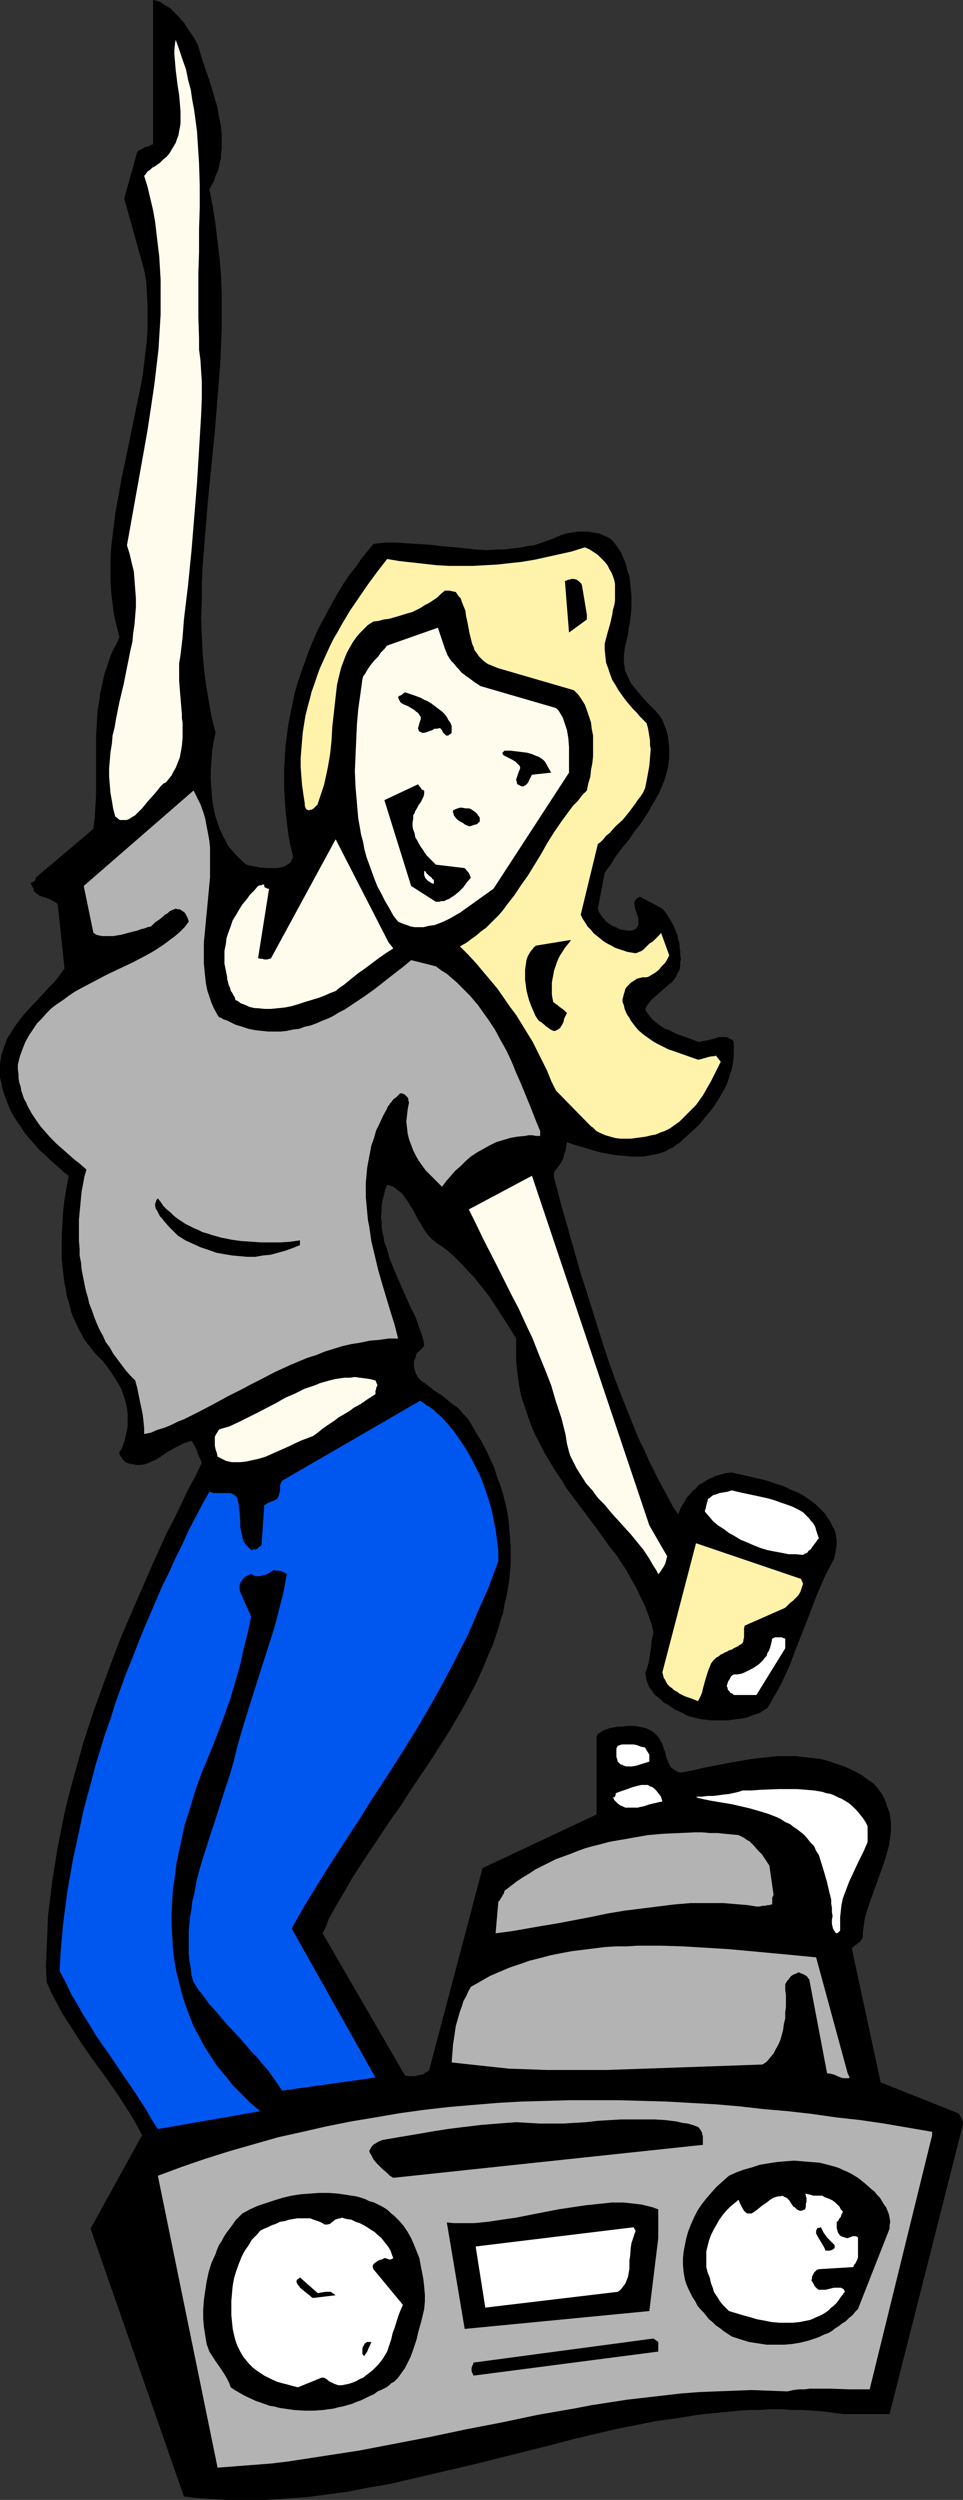
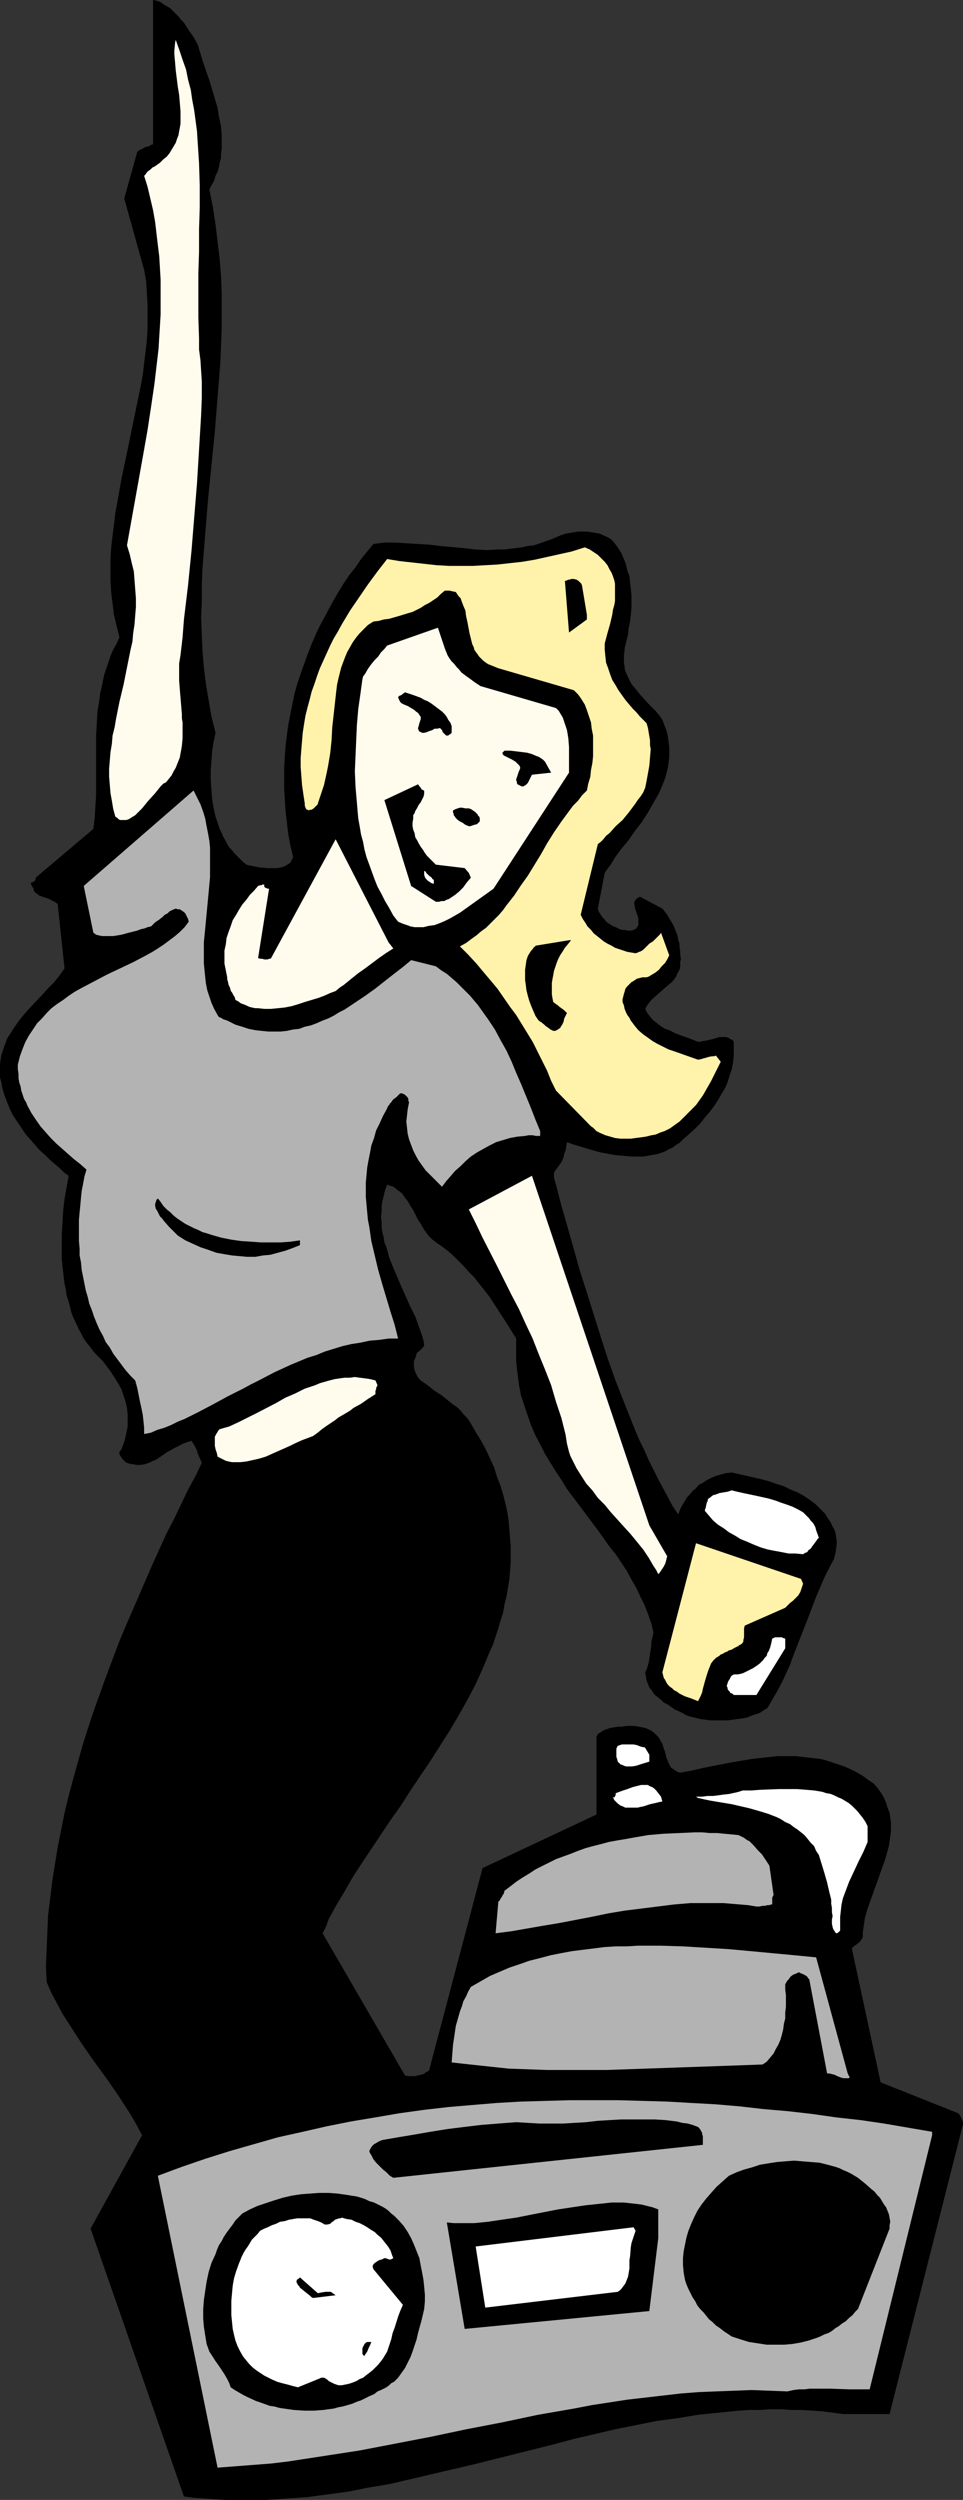
<svg xmlns="http://www.w3.org/2000/svg" xmlns:ns1="http://sodipodi.sourceforge.net/DTD/sodipodi-0.dtd" xmlns:ns2="http://www.inkscape.org/namespaces/inkscape" version="1.0" width="59.978mm" height="155.626mm" id="svg37" ns1:docname="Dancer 15.wmf">
  <rect width="100%" height="100%" fill="#333333" stroke="none" />
  <ns1:namedview id="namedview37" pagecolor="#ffffff" bordercolor="#000000" borderopacity="0.25" ns2:showpageshadow="2" ns2:pageopacity="0.0" ns2:pagecheckerboard="0" ns2:deskcolor="#d1d1d1" ns2:document-units="mm" />
  <defs id="defs1">
    <pattern id="WMFhbasepattern" patternUnits="userSpaceOnUse" width="6" height="6" x="0" y="0" />
  </defs>
  <path style="fill:#000000;fill-opacity:1;fill-rule:evenodd;stroke:none" d="m 226.69,499.801 v -0.162 -0.323 l -0.323,-0.808 -0.323,-0.646 -0.162,-0.323 -0.323,-0.323 -18.258,-7.272 -6.786,-31.51 0.323,-0.323 0.323,-0.323 0.323,-0.162 0.323,-0.323 0.323,-0.162 0.323,-0.323 0.323,-0.485 0.323,-0.485 v -1.131 l 0.162,-1.131 0.162,-1.131 0.162,-1.131 0.323,-1.131 0.323,-1.131 0.808,-2.262 0.808,-2.262 0.808,-2.262 0.808,-2.262 0.808,-2.262 0.646,-2.262 0.323,-1.131 0.162,-1.131 0.162,-1.131 0.162,-1.131 v -1.131 -1.131 l -0.162,-1.131 -0.162,-1.131 -0.485,-1.131 -0.323,-1.131 -0.485,-1.131 -0.646,-1.131 -0.808,-1.131 -0.969,-1.131 -1.454,-0.97 -1.293,-0.97 -1.454,-0.808 -1.293,-0.646 -1.454,-0.646 -1.454,-0.485 -1.454,-0.485 -1.454,-0.485 -1.293,-0.323 -1.454,-0.162 -1.454,-0.162 -1.454,-0.162 -1.454,-0.162 h -1.454 -1.454 -1.454 l -2.908,0.323 -2.908,0.323 -2.908,0.485 -2.747,0.485 -5.817,1.131 -2.747,0.646 -2.747,0.485 -0.646,-0.162 -0.485,-0.323 -0.485,-0.323 -0.485,-0.323 -0.323,-0.485 -0.323,-0.646 -0.162,-0.485 -0.323,-0.646 -0.323,-1.454 -0.485,-1.293 -0.162,-0.646 -0.323,-0.485 -0.323,-0.646 -0.323,-0.485 -0.485,-0.485 -0.485,-0.485 -0.646,-0.485 -0.646,-0.323 -0.808,-0.323 -0.808,-0.162 -0.808,-0.162 -0.969,-0.162 h -0.808 -0.969 l -0.969,0.162 h -0.969 l -0.969,0.162 -0.969,0.162 -0.969,0.323 -0.808,0.323 -0.162,0.162 v 0 l -0.323,0.162 -0.162,0.162 -0.323,0.162 -0.162,0.162 -0.162,0.323 -0.162,0.323 v 18.26 l -26.821,12.604 -12.603,47.669 -0.646,0.323 -0.646,0.485 -0.646,0.162 -0.808,0.162 -0.646,0.162 h -0.808 -0.646 l -0.808,-0.162 -19.389,-33.449 0.808,-1.616 0.646,-1.778 1.777,-3.232 1.939,-3.232 1.939,-3.393 2.1,-3.232 2.262,-3.393 2.262,-3.393 2.262,-3.393 2.424,-3.393 2.262,-3.555 4.686,-6.948 2.262,-3.555 2.262,-3.555 2.1,-3.555 2.1,-3.717 1.939,-3.717 1.616,-3.555 0.808,-1.939 0.808,-1.939 0.808,-1.778 0.646,-1.939 0.646,-1.939 0.485,-1.778 0.646,-1.939 0.323,-1.939 0.485,-1.939 0.323,-1.939 0.323,-1.939 0.162,-1.939 0.162,-1.939 v -2.101 -1.939 l -0.162,-2.101 -0.162,-1.939 -0.162,-1.939 -0.323,-2.101 -0.485,-2.101 -0.485,-1.939 -0.646,-2.101 -0.808,-2.101 -0.646,-2.101 -0.969,-2.101 -0.969,-2.101 -1.131,-2.101 -1.293,-2.101 -0.646,-1.131 -0.646,-1.131 -0.646,-0.97 -0.808,-0.808 -0.808,-0.97 -0.808,-0.808 -0.969,-0.646 -0.808,-0.646 -1.777,-1.454 -1.777,-1.131 -1.616,-1.293 -1.616,-1.131 -0.485,-0.485 -0.323,-0.485 -0.323,-0.646 -0.323,-0.808 -0.162,-0.808 v -0.808 -0.485 l 0.162,-0.323 0.162,-0.485 0.162,-0.323 v -0.323 l 0.162,-0.323 0.162,-0.323 0.323,-0.162 0.323,-0.323 0.323,-0.323 0.323,-0.323 0.323,-0.485 -0.162,-1.131 -0.323,-1.131 -0.808,-2.262 -0.808,-2.262 -1.131,-2.262 -2.1,-4.686 -0.969,-2.262 -0.969,-2.262 -0.969,-2.424 -0.646,-2.424 -0.485,-1.131 -0.162,-1.131 -0.323,-1.293 -0.162,-1.131 v -1.293 l -0.162,-1.131 0.162,-1.293 V 283.754 l 0.162,-1.131 0.323,-1.293 0.323,-1.293 0.485,-1.293 0.485,0.162 0.485,0.162 0.485,0.162 0.485,0.323 0.323,0.323 0.485,0.323 0.808,0.646 0.646,0.97 0.646,0.808 0.646,1.131 0.646,0.97 1.131,2.262 0.646,0.97 0.646,1.131 0.646,0.97 0.646,0.808 0.808,0.808 0.485,0.323 0.323,0.323 1.454,0.97 1.293,0.97 1.293,1.131 1.293,1.293 1.293,1.293 1.131,1.293 1.293,1.293 1.131,1.454 1.293,1.616 1.131,1.454 2.1,3.232 2.1,3.232 2.1,3.393 v 1.454 1.293 1.454 1.293 l 0.162,1.454 0.162,1.293 0.323,2.585 0.485,2.585 0.808,2.424 0.808,2.424 0.808,2.262 0.969,2.262 1.131,2.101 1.131,2.262 1.293,2.101 1.293,2.101 1.293,1.939 1.293,2.101 1.454,1.939 2.908,3.878 2.908,3.878 2.747,3.878 1.454,1.778 1.293,1.939 1.293,1.939 1.131,2.101 1.131,1.939 0.969,2.101 0.969,1.939 0.808,2.101 0.808,2.262 0.485,2.101 -0.162,0.808 -0.162,0.646 -0.162,0.646 v 0.646 l -0.162,1.293 -0.162,0.97 -0.162,1.131 -0.162,0.97 -0.323,1.131 -0.162,0.485 -0.323,0.646 0.162,0.97 0.162,0.97 0.323,0.808 0.323,0.808 0.646,0.808 0.485,0.808 0.808,0.646 0.808,0.646 0.646,0.646 0.969,0.485 1.616,1.131 1.777,0.808 0.808,0.485 0.808,0.323 1.293,0.323 1.293,0.323 1.293,0.162 1.293,0.162 h 1.293 1.293 1.293 l 1.131,-0.162 1.131,-0.162 1.293,-0.162 0.969,-0.162 1.131,-0.485 0.969,-0.323 0.969,-0.323 0.969,-0.646 0.808,-0.485 1.131,-1.939 1.131,-1.939 1.131,-2.101 0.969,-2.101 0.969,-2.101 0.808,-2.262 1.777,-4.525 1.777,-4.525 1.777,-4.686 0.969,-2.262 0.969,-2.262 1.131,-2.262 1.131,-2.101 0.323,-1.293 0.162,-0.97 0.162,-1.131 v -0.97 l -0.162,-0.97 -0.162,-0.97 -0.323,-0.808 -0.485,-0.808 -0.323,-0.808 -0.485,-0.646 -0.808,-1.293 -0.646,-0.646 -0.485,-0.485 -1.131,-1.131 -1.293,-0.97 -1.454,-0.97 -1.454,-0.808 -1.616,-0.646 -1.616,-0.808 -1.616,-0.485 -1.777,-0.646 -1.777,-0.485 -3.555,-0.808 -3.555,-0.808 -1.454,0.162 -1.131,0.323 -1.131,0.323 -1.131,0.485 -0.969,0.485 -0.969,0.646 -0.969,0.485 -0.646,0.808 -0.808,0.646 -0.646,0.808 -0.646,0.646 -0.485,0.808 -0.485,0.808 -0.485,0.808 -0.323,0.808 -0.323,0.808 -1.293,-1.939 -1.131,-2.101 -1.131,-2.101 -1.131,-2.101 -1.131,-2.262 -1.131,-2.262 -0.969,-2.262 -1.131,-2.262 -0.969,-2.262 -0.969,-2.424 -1.939,-4.848 -1.939,-5.009 -1.777,-5.009 -1.616,-5.009 -1.616,-5.171 -1.616,-5.171 -1.616,-5.009 -1.454,-5.171 -1.454,-5.171 -1.454,-5.009 -1.293,-5.009 -0.162,-0.485 -0.162,-0.646 -0.162,-0.646 v -0.485 -0.485 l 0.162,-0.323 0.162,-0.323 0.162,-0.162 0.485,-0.646 0.485,-0.646 0.485,-0.808 0.323,-0.808 0.162,-0.808 0.323,-0.808 0.162,-0.97 0.162,-0.97 1.293,0.485 1.616,0.485 1.616,0.485 1.616,0.485 1.777,0.485 1.777,0.323 1.777,0.323 1.939,0.162 1.777,0.162 h 1.777 0.969 l 0.969,-0.162 0.808,-0.162 0.969,-0.162 0.808,-0.162 0.969,-0.323 0.808,-0.323 0.808,-0.485 0.808,-0.323 0.808,-0.646 0.808,-0.485 0.646,-0.646 1.454,-1.293 1.454,-1.293 1.293,-1.293 1.131,-1.454 1.131,-1.293 0.969,-1.293 0.969,-1.454 0.808,-1.454 0.808,-1.293 0.646,-1.454 0.485,-1.616 0.485,-1.454 0.323,-1.616 0.162,-1.616 v -1.616 -1.616 l -0.323,-0.485 -0.485,-0.162 -0.485,-0.323 -0.485,-0.162 h -0.485 -0.646 -0.485 l -0.485,0.162 -1.131,0.323 -1.293,0.323 -1.131,0.162 -0.485,0.162 h -0.485 l -1.616,-0.646 -1.777,-0.646 -1.777,-0.646 -1.616,-0.808 -0.969,-0.323 -0.808,-0.485 -0.646,-0.485 -0.808,-0.646 -0.646,-0.485 -0.646,-0.808 -0.646,-0.808 -0.485,-0.97 0.323,-0.646 0.485,-0.646 0.485,-0.646 0.485,-0.485 1.293,-1.131 1.293,-1.131 1.293,-1.131 0.646,-0.485 0.485,-0.646 0.485,-0.646 0.323,-0.808 0.485,-0.808 0.162,-0.808 v -0.97 l 0.162,-0.808 -0.162,-0.97 v -0.808 l -0.162,-0.97 v -0.808 l -0.323,-0.97 -0.162,-0.97 -0.646,-1.616 -0.323,-0.808 -0.485,-0.808 -0.485,-0.808 -0.485,-0.808 -0.485,-0.646 -0.646,-0.808 -5.17,-2.747 h -0.323 l -0.162,0.162 -0.323,0.162 -0.323,0.323 -0.162,0.323 -0.162,0.323 v 0.485 l 0.162,0.323 v 0.485 l 0.646,1.939 0.162,0.485 v 0.485 0.485 0.485 0.162 l -0.162,0.323 -0.162,0.162 -0.162,0.323 -0.323,0.162 -0.323,0.162 -0.485,0.162 h -0.485 -0.485 l -0.646,-0.162 h -0.646 l -0.485,-0.162 -0.646,-0.323 -1.131,-0.485 -0.485,-0.323 -0.485,-0.323 -0.485,-0.323 -0.323,-0.485 -0.485,-0.485 -0.323,-0.485 -0.323,-0.485 -0.323,-0.485 -0.162,-0.646 1.616,-8.403 0.646,-0.97 0.646,-0.808 1.293,-2.101 1.454,-1.939 1.616,-1.939 1.454,-2.101 1.616,-2.101 1.454,-2.262 1.293,-2.262 0.646,-1.131 0.646,-1.131 0.485,-1.131 0.485,-1.131 0.485,-1.293 0.323,-1.131 0.323,-1.293 0.162,-1.131 0.162,-1.293 v -1.131 -1.293 l -0.162,-1.293 -0.162,-1.293 -0.323,-1.293 -0.485,-1.293 -0.485,-1.293 -0.808,-1.131 -0.808,-0.97 -1.777,-1.778 -1.616,-1.778 -0.808,-0.97 -0.646,-0.808 -0.808,-0.97 -0.485,-0.97 -0.485,-0.97 -0.485,-1.131 -0.162,-0.646 v -0.485 l -0.162,-0.646 v -0.808 -0.646 -0.646 l 0.162,-0.808 v -0.646 l 0.808,-3.232 0.162,-1.616 0.323,-1.454 0.162,-1.616 0.162,-1.616 v -1.454 -1.454 l -0.162,-1.616 -0.162,-1.454 -0.162,-1.454 -0.485,-1.293 -0.323,-1.454 -0.485,-1.293 -0.646,-1.454 -0.808,-1.293 -0.485,-0.646 -0.485,-0.646 -0.646,-0.646 -0.808,-0.485 -0.808,-0.323 -0.969,-0.485 -0.969,-0.162 -0.969,-0.162 -1.131,-0.162 h -0.969 -1.131 l -0.969,0.162 -0.969,0.162 -0.969,0.162 -0.969,0.323 -0.808,0.323 -1.454,0.646 -1.454,0.485 -1.293,0.485 -1.454,0.485 -1.454,0.162 -1.454,0.323 -1.293,0.162 -1.454,0.162 -1.293,0.162 h -1.454 l -2.747,0.162 -2.747,-0.162 -2.747,-0.323 -5.494,-0.485 -2.585,-0.323 -2.747,-0.162 -2.585,-0.162 -2.585,-0.162 h -2.585 l -1.293,0.162 -1.293,0.162 -1.454,1.778 -1.454,1.778 -1.293,1.939 -1.454,1.778 -1.293,1.939 -1.293,2.101 -1.131,1.939 -1.131,2.101 -1.131,2.101 -1.131,2.101 -0.969,2.101 -0.969,2.262 -0.808,2.101 -0.808,2.262 -0.808,2.262 -0.808,2.424 -0.646,2.262 -0.485,2.424 -0.485,2.424 -0.485,2.424 -0.323,2.424 -0.323,2.585 -0.162,2.424 -0.162,2.585 v 2.585 2.585 l 0.162,2.585 0.162,2.585 0.323,2.747 0.323,2.747 0.485,2.585 0.646,2.747 -0.162,0.323 -0.162,0.323 -0.323,0.646 -0.485,0.323 -0.485,0.323 -0.646,0.323 -0.646,0.162 -0.808,0.162 h -0.808 -0.808 -0.808 l -1.777,-0.162 -1.616,-0.323 -0.808,-0.162 -0.646,-0.162 -0.808,-0.646 -0.646,-0.646 -0.646,-0.646 -0.646,-0.646 -0.646,-0.808 -0.646,-0.646 -0.485,-0.808 -0.485,-0.97 -0.485,-0.808 -0.323,-0.808 -0.485,-0.97 -0.323,-0.97 -0.323,-0.97 -0.323,-0.97 -0.485,-2.101 -0.323,-2.101 -0.162,-2.101 -0.162,-2.262 v -2.262 l 0.162,-2.262 0.162,-2.262 0.323,-2.101 0.485,-2.262 -0.485,-1.939 -0.485,-1.939 -0.646,-3.717 -0.646,-3.878 -0.485,-3.878 -0.323,-3.878 -0.162,-3.878 -0.162,-3.878 0.162,-3.878 v -4.04 l 0.162,-3.878 0.323,-4.04 0.323,-4.04 0.646,-7.918 0.808,-8.08 0.808,-8.08 0.646,-8.08 0.323,-4.04 0.323,-4.04 0.162,-4.04 0.162,-4.04 v -4.04 -4.201 l -0.162,-4.04 -0.323,-4.04 -0.485,-4.04 -0.485,-4.04 -0.646,-4.201 -0.808,-4.04 0.485,-0.97 0.646,-1.131 0.323,-1.131 0.485,-0.97 0.323,-1.131 0.162,-0.97 0.323,-1.131 v -0.97 l 0.162,-1.131 V 33.934 32.965 31.833 l -0.162,-2.101 -0.485,-2.262 -0.323,-2.101 -0.646,-2.101 -0.646,-2.262 -0.646,-2.101 -1.454,-4.201 -0.646,-2.101 -0.646,-2.101 L 45.564,8.726 44.433,7.11 43.302,5.333 42.656,4.686 42.01,3.878 41.363,3.232 40.717,2.585 40.071,1.939 39.263,1.454 38.455,0.97 37.809,0.485 36.839,0.162 36.031,0 v 33.934 l -0.485,0.162 -0.485,0.323 -0.808,0.162 -0.323,0.162 -0.485,0.323 -0.485,0.162 -0.646,0.485 -3.07,10.988 4.686,16.805 0.485,2.747 0.162,2.747 0.162,2.747 v 2.747 2.747 l -0.162,2.747 -0.323,2.747 -0.323,2.747 -0.323,2.747 -0.485,2.585 -1.131,5.494 -1.131,5.494 -1.131,5.494 -1.131,5.333 -0.969,5.494 -0.485,2.585 -0.323,2.747 -0.323,2.585 -0.323,2.747 -0.162,2.585 v 2.747 2.585 l 0.162,2.747 0.323,2.585 0.323,2.585 0.646,2.747 0.646,2.585 -0.646,1.454 -0.808,1.454 -0.646,1.454 -0.485,1.454 -0.485,1.454 -0.485,1.454 -0.323,1.454 -0.323,1.616 -0.323,1.293 -0.162,1.454 -0.485,2.909 -0.162,2.909 -0.162,2.909 v 2.747 8.403 2.747 l -0.162,2.585 -0.162,2.747 -0.323,2.585 -13.572,11.473 v 0.323 l -0.162,0.323 v 0.162 H 8.079 L 7.917,207.483 H 7.756 l -0.162,0.162 H 7.271 v 0.162 0 0.162 l 0.162,0.323 0.162,0.323 0.323,0.485 v 0.323 l 0.162,0.323 0.162,0.162 0.323,0.323 0.323,0.162 0.323,0.323 0.969,0.323 0.969,0.323 0.808,0.323 0.485,0.323 0.485,0.162 0.323,0.323 0.323,0.162 1.616,15.19 -1.131,1.616 -1.293,1.616 -1.454,1.454 -1.293,1.454 -2.908,3.07 -1.454,1.616 -1.293,1.616 -1.131,1.616 -0.485,0.808 -0.646,0.97 -0.485,0.808 -0.323,0.97 -0.323,0.808 -0.323,0.97 -0.323,0.97 L 0.162,249.173 0,250.305 v 0.97 1.131 1.131 l 0.323,1.131 0.162,1.131 0.485,1.616 0.646,1.778 0.646,1.616 0.808,1.616 0.969,1.454 0.969,1.454 0.969,1.454 1.131,1.293 1.131,1.293 1.131,1.293 1.293,1.131 1.131,1.131 1.131,0.97 1.131,0.97 0.969,0.97 1.131,0.808 -0.485,2.747 -0.485,2.747 -0.323,2.747 -0.162,2.909 -0.162,2.909 v 2.747 2.909 l 0.323,2.909 0.162,1.454 0.162,1.293 0.323,1.454 0.162,1.293 0.485,1.454 0.323,1.293 0.323,1.293 0.485,1.293 0.646,1.293 0.485,1.131 0.646,1.131 0.646,1.293 0.808,1.131 0.808,0.97 0.808,1.131 0.969,0.97 1.131,1.131 0.969,1.293 0.969,1.293 0.808,1.293 0.808,1.293 0.808,1.454 0.485,1.454 0.485,1.454 0.323,1.454 0.162,1.454 v 1.454 1.454 l -0.323,1.616 -0.323,1.454 -0.485,1.454 -0.323,0.808 -0.485,0.646 v 0.485 l 0.162,0.323 0.162,0.323 0.162,0.162 0.162,0.323 0.323,0.323 0.323,0.323 0.162,0.162 0.323,0.162 0.485,0.162 0.646,0.162 h 0.485 l 0.485,0.162 h 1.131 l 0.969,-0.162 0.969,-0.323 0.969,-0.485 0.808,-0.323 0.969,-0.646 1.616,-1.131 1.777,-0.97 0.969,-0.485 0.969,-0.485 0.808,-0.323 1.131,-0.323 0.323,0.485 0.323,0.485 0.323,0.646 0.323,0.646 0.162,0.646 0.323,0.808 0.323,0.646 0.323,0.808 -1.454,3.07 -1.777,3.232 -1.616,3.393 -1.616,3.393 -1.777,3.393 -1.616,3.555 -1.616,3.555 -1.616,3.717 -1.616,3.717 -1.616,3.717 -1.616,3.717 -1.616,3.878 -1.454,3.878 -1.454,3.878 -1.454,4.04 -1.454,4.04 -1.293,3.878 -1.293,4.04 -1.131,4.04 -1.131,4.04 -1.131,4.201 -0.969,4.04 -0.808,4.04 -0.808,4.04 -0.646,4.04 -0.646,4.04 -0.485,4.04 -0.485,3.878 -0.162,4.04 -0.162,3.878 -0.162,3.878 0.162,3.878 1.131,2.585 1.293,2.424 1.293,2.424 1.454,2.262 1.454,2.262 1.454,2.262 2.908,4.201 3.07,4.201 2.908,4.201 1.454,2.262 1.454,2.262 1.293,2.262 1.293,2.424 -12.118,21.976 21.974,63.021 2.424,0.323 2.424,0.162 2.424,0.162 2.424,0.162 h 2.424 2.424 2.424 2.424 l 2.424,-0.162 2.424,-0.162 4.686,-0.323 4.847,-0.646 4.847,-0.646 4.847,-0.97 4.847,-0.808 4.847,-1.131 4.847,-1.131 4.847,-1.131 4.847,-1.131 9.695,-2.424 9.695,-2.424 4.847,-1.293 4.847,-1.131 4.847,-1.131 4.847,-0.97 4.847,-0.97 4.847,-0.646 4.847,-0.808 4.847,-0.485 4.847,-0.485 2.424,-0.162 h 2.424 l 2.585,-0.162 h 2.424 l 2.424,0.162 h 2.424 l 2.424,0.162 2.424,0.162 2.424,0.323 2.424,0.323 h 10.987 z" id="path1" />
  <path style="fill:#b3b3b3;fill-opacity:1;fill-rule:evenodd;stroke:none" d="m 219.419,501.579 -5.655,-0.97 -5.655,-0.97 -5.494,-0.808 -5.817,-0.646 -5.655,-0.808 -5.655,-0.646 -5.655,-0.485 -5.655,-0.646 -5.655,-0.485 -5.817,-0.323 -5.655,-0.323 -5.655,-0.162 -5.817,-0.162 h -5.655 -5.817 l -5.655,0.162 -5.817,0.162 -5.655,0.323 -5.817,0.485 -5.655,0.485 -5.655,0.646 -5.817,0.808 -5.655,0.97 -5.817,0.97 -5.655,1.131 -5.655,1.293 -5.817,1.293 -5.655,1.616 -5.655,1.616 -5.655,1.778 -5.655,1.939 -5.655,2.101 14.057,68.676 4.201,-0.323 4.201,-0.323 4.201,-0.323 4.039,-0.485 4.201,-0.646 4.201,-0.646 4.201,-0.646 4.201,-0.646 8.402,-1.616 8.402,-1.616 8.402,-1.778 8.402,-1.616 8.402,-1.778 8.402,-1.454 4.201,-0.808 4.201,-0.646 4.201,-0.646 4.201,-0.485 4.201,-0.485 4.201,-0.485 4.201,-0.323 4.039,-0.162 4.201,-0.162 4.201,-0.162 4.201,0.162 4.201,0.162 1.454,-0.323 1.293,-0.162 h 1.293 l 1.293,-0.162 h 2.424 2.262 l 4.686,0.162 h 2.424 1.131 1.131 l 14.703,-59.789 z" id="path2" />
  <path style="fill:#000000;fill-opacity:1;fill-rule:evenodd;stroke:none" d="m 209.401,524.363 v -0.808 l 0.162,-0.808 -0.162,-0.97 -0.162,-0.808 -0.323,-0.808 -0.323,-0.808 -0.485,-0.646 -0.485,-0.808 -0.485,-0.808 -0.646,-0.646 -0.646,-0.808 -0.808,-0.646 -1.454,-1.293 -1.616,-1.293 -0.808,-0.485 -0.808,-0.485 -0.969,-0.485 -0.808,-0.323 -0.969,-0.485 -0.969,-0.323 -1.777,-0.485 -1.939,-0.485 -2.1,-0.162 -1.939,-0.162 -1.939,-0.162 -2.1,0.162 -1.939,0.162 -2.1,0.323 -1.939,0.323 -1.939,0.646 -1.777,0.485 -1.777,0.646 -1.777,0.808 -1.454,1.293 -1.454,1.293 -1.293,1.454 -1.131,1.293 -1.131,1.454 -0.969,1.454 -0.808,1.616 -0.646,1.454 -0.646,1.616 -0.485,1.616 -0.323,1.616 -0.323,1.616 -0.162,1.616 v 1.616 l 0.162,1.778 0.323,1.778 0.323,0.97 0.485,1.131 0.485,0.97 0.485,0.97 0.646,0.97 0.485,0.97 0.646,0.808 0.808,0.808 0.646,0.808 0.646,0.808 0.808,0.646 0.808,0.808 0.969,0.646 0.808,0.646 1.939,1.293 1.939,0.646 2.1,0.646 2.1,0.323 2.1,0.323 h 2.1 1.939 l 1.939,-0.162 1.939,-0.323 1.939,-0.485 1.939,-0.646 0.808,-0.323 0.969,-0.485 0.969,-0.323 0.808,-0.485 0.808,-0.646 0.808,-0.485 0.808,-0.646 0.808,-0.485 0.808,-0.808 0.808,-0.646 0.646,-0.808 0.646,-0.646 z" id="path3" />
  <path style="fill:#ffffff;fill-opacity:1;fill-rule:evenodd;stroke:none" d="m 204.231,433.387 v -3.717 l -0.485,-0.97 -0.646,-0.97 -0.646,-0.808 -0.646,-0.808 -0.646,-0.646 -0.646,-0.646 -0.808,-0.646 -0.808,-0.485 -0.808,-0.485 -0.808,-0.323 -0.969,-0.485 -0.808,-0.323 -0.969,-0.162 -0.969,-0.323 -0.969,-0.162 -0.969,-0.162 -1.939,-0.162 -2.1,-0.162 h -2.1 -2.1 l -4.363,0.162 -2.1,0.162 h -2.1 l -0.969,0.323 -0.646,0.162 -0.808,0.162 -0.646,0.162 -1.454,0.162 -1.131,0.162 -1.293,0.162 h -1.293 l -1.293,0.162 h -0.808 -0.646 l 0.485,0.323 0.808,0.162 0.646,0.162 0.808,0.162 0.808,0.162 0.969,0.162 1.939,0.323 1.939,0.323 2.1,0.485 2.1,0.485 2.262,0.646 2.1,0.646 2.1,0.808 0.969,0.485 0.969,0.646 1.131,0.485 0.808,0.646 0.969,0.646 0.808,0.646 0.808,0.646 0.808,0.97 0.646,0.808 0.808,0.808 0.485,1.131 0.646,0.97 0.646,2.101 0.646,2.101 0.646,2.262 0.485,2.101 0.485,1.939 v 0.97 l 0.162,0.97 v 0.97 l 0.162,0.97 -0.162,0.808 v 0.97 l 0.162,0.808 0.162,0.485 0.323,0.485 0.162,0.323 0.323,0.162 0.323,-0.162 0.162,-0.162 0.162,-0.162 0.162,-0.162 v -1.616 -1.616 l 0.162,-1.454 0.162,-1.454 0.323,-1.454 0.485,-1.293 0.485,-1.293 0.485,-1.293 1.131,-2.424 1.131,-2.424 1.131,-2.262 0.485,-1.131 z" id="path4" />
-   <path style="fill:#ffffff;fill-opacity:1;fill-rule:evenodd;stroke:none" d="m 201.969,530.827 v -4.201 -0.162 l -0.162,-0.162 -0.323,-0.162 h -0.323 -0.485 l -0.323,0.162 -0.485,0.162 -0.323,0.162 -0.646,-0.162 -0.485,-0.162 -0.485,-0.162 -0.323,-0.323 -0.323,-0.485 -0.162,-0.485 -0.162,-0.646 v -0.808 -0.323 -0.323 l 0.323,-0.162 0.162,-0.323 0.162,-0.323 0.323,-0.323 0.162,-0.646 0.162,-0.162 0.162,-0.485 -0.485,-0.485 -0.323,-0.646 -0.485,-0.485 -0.485,-0.485 -0.646,-0.485 -0.646,-0.323 -0.808,-0.323 -0.485,-0.162 -0.485,-0.323 h -0.646 -0.485 -0.485 -0.485 l -0.485,-0.162 -0.646,-0.162 -0.808,-0.162 0.162,0.323 v 0.323 l 0.162,0.323 v 0.485 0.485 l -0.162,0.485 v 0.646 l -0.162,0.646 -0.485,0.162 -0.323,0.162 h -0.485 l -0.323,-0.162 -0.323,-0.162 -0.162,-0.162 -0.323,-0.323 -0.323,-0.162 -0.485,-0.646 -0.485,-0.808 -0.323,-0.323 -0.323,-0.323 -0.485,-0.162 -0.485,-0.323 -0.485,0.162 h -0.485 l -0.646,0.162 -0.485,0.162 -0.808,0.485 -0.808,0.646 -0.969,0.646 -0.808,0.646 -0.808,0.646 -0.969,0.646 h -0.323 -0.162 -0.323 -0.162 l -0.323,-0.162 -0.162,-0.162 -0.323,-0.323 -0.323,-0.485 -0.323,-0.646 -0.323,-0.646 -0.323,-0.808 -0.969,0.808 -0.969,0.808 -0.969,0.97 -0.808,0.97 -0.808,1.131 -0.646,1.131 -0.646,1.131 -0.646,1.293 -0.485,1.293 -0.323,1.293 -0.323,1.293 v 1.293 1.293 1.131 l 0.323,1.293 0.485,1.131 0.162,0.808 0.162,0.646 0.323,0.808 0.162,0.485 0.162,0.646 0.323,0.485 0.646,0.97 0.485,0.808 0.646,0.808 1.454,1.454 1.616,0.485 1.616,0.485 1.777,0.485 1.616,0.485 1.777,0.323 1.616,0.323 1.777,0.162 h 1.616 1.616 l 1.616,-0.162 0.808,-0.162 0.808,-0.162 0.808,-0.162 0.808,-0.323 0.646,-0.323 0.808,-0.323 0.646,-0.323 0.808,-0.485 0.646,-0.485 0.646,-0.646 0.646,-0.485 0.646,-0.646 0.485,-0.646 0.323,-0.485 0.323,-0.485 0.323,-0.323 0.162,-0.323 0.162,-0.162 0.162,-0.162 v 0 l -0.162,-0.323 -0.162,-0.323 -0.323,-0.162 -0.323,-0.162 h -0.323 -0.323 -0.969 l -1.939,0.485 h -0.808 -0.485 -0.323 l -0.323,-0.162 -0.162,-0.162 -0.162,-0.162 -0.323,-0.323 -0.323,-0.646 -0.485,-0.808 0.162,-0.323 v -0.485 l 0.162,-0.323 0.162,-0.323 0.162,-0.323 0.323,-0.323 0.323,-0.323 0.485,-0.162 8.079,-0.485 0.162,-0.323 v -0.162 l 0.323,-0.323 0.162,-0.323 0.323,-0.646 0.162,-0.485 z" id="path5" />
  <path style="fill:#b3b3b3;fill-opacity:1;fill-rule:evenodd;stroke:none" d="m 199.545,487.844 -7.432,-27.309 -5.009,-0.485 -5.17,-0.485 -5.17,-0.485 -5.332,-0.485 -5.332,-0.323 -5.332,-0.323 -5.332,-0.162 h -2.585 -2.747 l -2.585,0.162 h -2.585 l -2.585,0.162 -2.585,0.323 -2.585,0.323 -2.585,0.323 -2.585,0.485 -2.424,0.485 -2.424,0.646 -2.585,0.646 -2.262,0.808 -2.424,0.808 -2.262,0.97 -2.262,0.97 -2.262,1.293 -2.262,1.293 -0.646,1.131 -0.485,1.131 -0.646,1.131 -0.323,1.131 -0.485,1.293 -0.323,1.131 -0.323,1.131 -0.323,1.131 -0.323,2.262 -0.323,2.101 -0.162,2.101 -0.162,2.101 4.363,0.485 4.524,0.485 4.524,0.485 4.524,0.162 4.524,0.162 h 4.686 4.686 4.524 l 9.371,-0.323 9.21,-0.323 4.686,-0.162 4.524,-0.162 4.524,-0.162 4.524,-0.162 0.969,-0.646 0.808,-0.97 0.808,-0.97 0.485,-0.97 0.646,-1.131 0.485,-1.131 0.323,-1.131 0.323,-1.293 0.162,-1.293 0.323,-1.293 v -1.454 l 0.162,-1.293 v -1.293 -1.454 l -0.162,-1.293 v -1.293 l 0.485,-0.808 0.323,-0.323 0.323,-0.485 0.323,-0.323 0.485,-0.323 0.485,-0.162 0.646,-0.323 h 0.323 l 0.162,0.162 0.485,0.162 0.323,0.162 0.323,0.162 0.485,0.323 0.162,0.323 0.323,0.323 4.201,22.138 h 0.162 0.323 l 0.646,0.162 0.646,0.162 0.646,0.323 0.808,0.323 0.646,0.162 h 0.808 0.323 l 0.323,-0.162 z" id="path6" />
  <path style="fill:#000000;fill-opacity:1;fill-rule:evenodd;stroke:none" d="m 196.314,528.08 -0.808,-0.808 -0.323,-0.323 -0.485,-0.485 -0.323,-0.485 -0.485,-0.646 -0.323,-0.646 -0.323,-0.646 -0.485,0.162 h -0.323 l -0.162,0.323 -0.162,0.323 v 0.162 0.485 l 0.162,0.323 0.162,0.323 0.485,0.808 0.485,0.808 0.485,0.808 0.162,0.323 0.162,0.323 v 0.162 l 0.162,0.162 h 0.323 0.162 0.485 l 0.485,-0.162 0.323,-0.162 0.162,-0.162 0.162,-0.162 v -0.162 -0.323 -0.162 z" id="path7" />
-   <path style="fill:#ffffff;fill-opacity:1;fill-rule:evenodd;stroke:none" d="m 192.113,360.025 -0.162,-0.646 -0.323,-0.646 -0.323,-0.485 -0.485,-0.485 -0.323,-0.485 -0.485,-0.485 -0.485,-0.485 -0.485,-0.485 -1.131,-0.646 -1.293,-0.646 -1.293,-0.485 -1.454,-0.485 -1.293,-0.485 -1.616,-0.485 -2.908,-0.646 -3.07,-0.646 -1.454,-0.323 -1.293,-0.323 -0.969,0.323 -0.969,0.162 -0.969,0.162 -0.808,0.323 -0.646,0.162 -0.646,0.485 -0.162,0.162 -0.323,0.162 -0.162,0.323 v 0.323 l -0.162,0.162 v 0.162 l -0.162,0.646 -0.162,0.808 -0.162,0.323 v 0.323 l 0.969,1.131 0.969,1.131 1.131,0.97 1.293,0.808 1.293,0.97 1.454,0.808 1.293,0.808 1.616,0.646 1.454,0.646 1.616,0.646 1.616,0.485 1.616,0.323 1.777,0.323 1.616,0.323 h 1.616 l 1.777,0.162 0.485,-0.323 0.485,-0.162 0.323,-0.485 0.485,-0.323 0.323,-0.485 0.485,-0.646 0.485,-0.646 0.323,-0.485 0.323,-0.323 z" id="path8" />
+   <path style="fill:#ffffff;fill-opacity:1;fill-rule:evenodd;stroke:none" d="m 192.113,360.025 -0.162,-0.646 -0.323,-0.646 -0.323,-0.485 -0.485,-0.485 -0.323,-0.485 -0.485,-0.485 -0.485,-0.485 -0.485,-0.485 -1.131,-0.646 -1.293,-0.646 -1.293,-0.485 -1.454,-0.485 -1.293,-0.485 -1.616,-0.485 -2.908,-0.646 -3.07,-0.646 -1.454,-0.323 -1.293,-0.323 -0.969,0.323 -0.969,0.162 -0.969,0.162 -0.808,0.323 -0.646,0.162 -0.646,0.485 -0.162,0.162 -0.323,0.162 -0.162,0.323 v 0.323 l -0.162,0.162 l -0.162,0.646 -0.162,0.808 -0.162,0.323 v 0.323 l 0.969,1.131 0.969,1.131 1.131,0.97 1.293,0.808 1.293,0.97 1.454,0.808 1.293,0.808 1.616,0.646 1.454,0.646 1.616,0.646 1.616,0.485 1.616,0.323 1.777,0.323 1.616,0.323 h 1.616 l 1.777,0.162 0.485,-0.323 0.485,-0.162 0.323,-0.485 0.485,-0.323 0.323,-0.485 0.485,-0.646 0.485,-0.646 0.323,-0.485 0.323,-0.323 z" id="path8" />
  <path style="fill:#fff2ab;fill-opacity:1;fill-rule:evenodd;stroke:none" d="m 189.043,372.629 -0.485,-1.131 -24.721,-8.403 -7.917,30.379 0.162,0.646 0.162,0.646 0.323,0.485 0.323,0.646 0.323,0.485 0.485,0.485 0.485,0.323 0.485,0.485 0.646,0.323 0.646,0.485 1.293,0.646 1.454,0.485 1.616,0.646 0.323,-0.646 0.323,-0.646 0.323,-0.808 0.162,-0.808 0.485,-1.778 0.485,-1.616 0.323,-0.97 0.323,-0.808 0.323,-0.808 0.485,-0.646 0.646,-0.646 0.808,-0.485 0.323,-0.323 0.485,-0.162 0.485,-0.323 0.485,-0.162 0.485,-0.323 0.646,-0.162 0.485,-0.323 0.323,-0.162 0.323,-0.162 0.323,-0.162 h 0.162 v -0.162 l 0.323,-0.162 0.323,-0.162 0.162,-0.162 0.162,-0.162 0.162,-0.323 v -0.323 l 0.162,-0.646 v -1.454 -0.646 l 0.162,-0.646 9.533,-4.201 0.485,-0.485 0.646,-0.646 0.646,-0.485 0.646,-0.646 0.646,-0.646 0.485,-0.808 0.162,-0.485 0.162,-0.485 0.162,-0.485 z" id="path9" />
  <path style="fill:#ffffff;fill-opacity:1;fill-rule:evenodd;stroke:none" d="m 184.842,386.688 v -1.131 l -0.485,-0.162 -0.323,-0.162 h -0.485 -0.323 -0.485 -0.323 l -0.323,0.162 -0.323,0.162 -0.162,0.808 -0.162,0.646 -0.162,0.646 -0.323,0.808 -0.323,0.485 -0.162,0.646 -0.485,0.485 -0.323,0.485 -0.485,0.485 -0.323,0.323 -0.646,0.485 -0.485,0.323 -0.485,0.323 -0.646,0.323 -1.293,0.646 -0.323,0.162 -0.485,0.162 -0.808,0.162 h -0.485 -0.162 -0.323 l -0.162,0.162 h -0.162 l -0.323,0.323 -0.162,0.323 -0.162,0.323 -0.323,0.485 -0.162,0.485 -0.162,0.485 v 0.323 l 0.162,0.162 v 0.323 l 0.162,0.323 0.323,0.323 0.162,0.323 0.485,0.162 0.323,0.323 h 5.332 l 6.786,-10.988 z" id="path10" />
  <path style="fill:#b3b3b3;fill-opacity:1;fill-rule:evenodd;stroke:none" d="m 182.095,445.83 -0.969,-6.787 -0.162,-0.323 -0.323,-0.485 -0.646,-0.97 -0.646,-0.97 -0.969,-0.97 -0.969,-1.131 -0.969,-0.97 -0.646,-0.323 -0.646,-0.485 -0.646,-0.323 -0.646,-0.323 -1.616,-0.162 -1.777,-0.162 -1.616,-0.162 h -1.777 l -1.777,-0.162 h -1.777 l -3.555,0.162 -3.716,0.162 -3.716,0.323 -3.716,0.646 -1.777,0.323 -1.939,0.323 -1.777,0.323 -1.777,0.485 -1.939,0.485 -1.777,0.485 -1.777,0.646 -1.616,0.646 -1.777,0.646 -1.777,0.646 -1.616,0.808 -1.616,0.808 -1.616,0.808 -1.454,0.97 -1.616,0.97 -1.454,0.97 -1.454,1.131 -1.293,0.97 -0.162,0.646 -0.323,0.485 -0.162,0.323 -0.323,0.485 -0.162,0.323 -0.162,0.162 -0.162,0.162 v 0 l -0.646,7.433 3.716,-0.485 3.716,-0.646 3.716,-0.646 3.878,-0.646 7.594,-1.454 3.878,-0.808 3.878,-0.646 3.878,-0.485 3.878,-0.485 3.878,-0.485 3.878,-0.323 h 1.939 1.939 1.939 1.939 l 1.939,0.162 1.939,0.162 1.939,0.162 1.939,0.323 h 0.646 l 0.808,-0.162 h 0.485 l 0.646,-0.162 h 0.485 l 0.323,-0.162 h 0.162 0.162 v -0.485 -0.485 -0.323 -0.323 l 0.162,-0.323 z" id="path11" />
  <path style="fill:#fff2ab;fill-opacity:1;fill-rule:evenodd;stroke:none" d="m 168.523,248.366 -0.485,0.162 h -0.485 l -0.808,0.162 -0.485,0.162 -0.646,0.162 -0.485,0.162 -0.808,0.162 -2.747,-0.97 -2.747,-0.97 -1.454,-0.485 -1.293,-0.646 -1.293,-0.646 -1.131,-0.646 -1.131,-0.808 -1.131,-0.808 -1.131,-0.97 -0.808,-0.97 -0.969,-1.293 -0.323,-0.646 -0.485,-0.646 -0.323,-0.646 -0.323,-0.808 -0.162,-0.808 -0.323,-0.808 v -0.646 l 0.162,-0.646 0.162,-0.646 0.162,-0.485 0.162,-0.646 0.323,-0.485 0.323,-0.323 0.323,-0.323 0.162,-0.162 v 0 l 0.323,-0.323 0.323,-0.162 0.485,-0.323 0.485,-0.323 0.646,-0.162 0.646,-0.162 h 0.646 0.323 l 0.485,-0.162 0.808,-0.485 0.808,-0.485 0.808,-0.646 0.646,-0.808 0.808,-0.808 0.485,-0.808 0.485,-0.97 -1.939,-5.333 -0.162,0.323 -0.162,0.162 -0.323,0.323 -0.323,0.323 -0.646,0.646 -0.323,0.323 -0.323,0.162 -0.485,0.323 -0.323,0.323 -0.485,0.485 -0.323,0.323 -0.323,0.323 -0.485,0.323 -0.485,0.162 -0.323,0.162 -0.485,0.162 -0.969,-0.162 -0.969,-0.162 -0.969,-0.323 -0.969,-0.323 -0.969,-0.323 -0.808,-0.485 -0.969,-0.485 -0.808,-0.485 -0.808,-0.646 -0.808,-0.646 -0.808,-0.646 -0.646,-0.808 -0.808,-0.808 -0.485,-0.808 -0.646,-0.97 -0.485,-0.97 4.039,-16.644 0.646,-0.485 0.646,-0.646 0.646,-0.808 0.808,-0.646 1.454,-1.616 1.616,-1.454 1.454,-1.778 1.454,-1.939 0.646,-0.97 0.646,-0.808 0.646,-0.97 0.485,-1.131 0.323,-1.616 0.323,-1.778 0.323,-1.778 0.162,-1.939 0.162,-1.939 -0.162,-0.97 v -1.131 l -0.162,-0.97 -0.162,-0.97 -0.162,-0.97 -0.323,-1.131 -0.808,-0.808 -0.808,-0.808 -0.808,-0.97 -0.808,-0.808 -0.969,-1.131 -0.808,-0.97 -0.808,-1.131 -0.808,-1.131 -0.646,-1.131 -0.808,-1.293 -0.485,-1.293 -0.485,-1.454 -0.485,-1.293 -0.162,-1.454 -0.162,-1.616 v -0.646 -0.808 l 0.646,-2.424 0.646,-2.262 0.485,-2.101 0.162,-1.131 0.323,-1.131 0.162,-0.97 v -0.97 -1.131 -0.97 -0.97 l -0.162,-0.808 -0.323,-0.97 -0.323,-0.808 -0.485,-0.808 -0.485,-0.97 -0.646,-0.808 -0.808,-0.808 -0.808,-0.808 -0.969,-0.646 -0.969,-0.646 -1.131,-0.485 -3.07,0.97 -2.908,0.646 -2.908,0.646 -2.908,0.646 -2.908,0.485 -2.908,0.323 -2.908,0.323 -2.908,0.162 -2.908,0.162 h -2.747 -2.908 l -2.908,-0.162 -2.908,-0.323 -2.908,-0.323 -2.908,-0.323 -2.908,-0.485 -2.262,2.909 -2.262,3.07 -2.1,3.07 -2.1,3.07 -1.939,3.232 -0.969,1.778 -0.969,1.616 -0.808,1.616 -0.808,1.778 -0.808,1.778 -0.808,1.778 -0.646,1.778 -0.646,1.939 -0.646,1.778 -0.485,1.939 -0.485,1.778 -0.485,1.939 -0.323,1.939 -0.323,2.101 -0.162,1.939 -0.162,1.939 -0.162,2.101 v 2.101 l 0.162,2.101 0.162,2.101 0.323,2.262 0.323,2.101 v 0.485 l 0.162,0.485 0.162,0.323 0.162,0.162 h 0.162 l 0.323,0.162 0.323,-0.162 h 0.323 l 0.485,-0.323 0.485,-0.485 0.162,-0.162 0.162,-0.162 0.162,-0.162 v -0.162 l 0.485,-1.454 0.485,-1.454 0.485,-1.454 0.323,-1.454 0.323,-1.454 0.323,-1.616 0.485,-2.909 0.323,-3.07 0.162,-3.07 0.323,-2.909 0.323,-2.909 0.323,-2.909 0.162,-1.293 0.323,-1.454 0.323,-1.293 0.323,-1.293 0.485,-1.293 0.485,-1.293 0.485,-1.131 0.646,-1.131 0.646,-1.131 0.808,-1.131 0.808,-0.97 0.969,-0.97 0.969,-0.97 1.293,-0.808 1.293,-0.162 1.131,-0.323 1.293,-0.162 1.131,-0.323 1.131,-0.323 2.1,-0.646 1.131,-0.323 0.969,-0.485 0.969,-0.485 0.969,-0.646 0.969,-0.485 0.969,-0.646 0.969,-0.646 0.808,-0.808 0.969,-0.808 h 0.485 0.646 l 0.646,0.162 0.808,0.162 0.323,0.485 0.323,0.485 0.485,0.485 0.162,0.485 0.485,1.293 0.485,1.131 0.162,1.293 0.323,1.454 0.485,2.585 0.323,1.293 0.323,1.293 0.323,0.646 0.162,0.646 0.323,0.485 0.485,0.646 0.323,0.485 0.485,0.485 0.485,0.485 0.646,0.485 0.485,0.323 0.808,0.323 0.808,0.323 0.808,0.323 17.773,5.171 0.485,0.485 0.485,0.485 0.485,0.646 0.323,0.485 0.808,1.293 0.485,1.293 0.485,1.454 0.485,1.454 0.162,1.454 0.323,1.616 v 1.454 1.616 1.778 l -0.162,1.616 -0.323,1.616 -0.162,1.616 -0.485,1.616 -0.323,1.616 -1.131,1.131 -0.969,1.293 -1.131,1.131 -0.969,1.293 -1.777,2.424 -1.777,2.585 -1.616,2.585 -1.454,2.585 -3.07,5.009 -1.616,2.262 -1.616,2.424 -1.777,2.262 -0.808,1.131 -0.969,1.131 -0.969,0.97 -0.969,0.97 -1.131,1.131 -1.131,0.808 -1.131,0.97 -1.131,0.808 -1.293,0.97 -1.454,0.808 1.939,1.939 1.939,2.101 1.616,1.939 1.777,2.101 1.616,1.939 1.454,2.101 1.454,2.101 1.454,1.939 1.293,2.101 1.293,2.101 1.293,2.101 1.131,2.262 1.131,2.262 1.131,2.262 0.969,2.424 1.131,2.262 7.756,7.918 0.485,0.485 0.485,0.323 0.808,0.808 0.969,0.485 1.131,0.485 1.131,0.323 1.131,0.323 1.293,0.162 h 1.131 1.293 l 1.131,-0.162 1.293,-0.162 1.131,-0.162 1.293,-0.323 0.969,-0.162 1.131,-0.485 0.969,-0.323 1.293,-0.646 1.131,-0.808 1.131,-0.808 0.969,-0.97 0.969,-0.97 0.969,-0.97 0.969,-0.97 0.808,-1.131 0.808,-1.131 0.646,-1.131 0.646,-1.131 0.646,-1.131 1.131,-2.262 1.131,-2.262 z" id="path12" />
  <path style="fill:#000000;fill-opacity:1;fill-rule:evenodd;stroke:none" d="m 165.453,502.872 v -0.323 l -0.162,-0.323 v -0.323 l -0.162,-0.323 -0.162,-0.323 -0.323,-0.485 -0.323,-0.323 -1.293,-0.485 -1.131,-0.323 -1.293,-0.162 -1.293,-0.323 -1.293,-0.162 -1.293,-0.162 -2.585,-0.162 h -2.585 -2.585 -2.747 l -5.494,0.323 -2.747,0.323 -5.494,0.323 h -2.747 -2.747 l -2.747,-0.162 -2.747,-0.162 -4.201,0.323 -4.039,0.323 -4.039,0.485 -3.878,0.485 -4.039,0.646 -3.716,0.646 -3.878,0.646 -3.716,0.646 -0.808,0.323 -0.808,0.485 -0.323,0.162 -0.485,0.485 -0.323,0.485 -0.162,0.323 -0.162,0.323 0.162,0.485 0.323,0.485 0.485,0.97 0.646,0.808 0.808,0.808 0.808,0.808 0.808,0.646 0.808,0.808 0.808,0.485 72.87,-7.756 z" id="path13" />
  <path style="fill:#fffcee;fill-opacity:1;fill-rule:evenodd;stroke:none" d="m 157.051,366.165 -4.201,-7.272 -27.629,-82.25 -14.865,7.918 1.616,3.232 1.616,3.393 3.393,6.625 3.393,6.787 1.777,3.393 1.616,3.555 1.616,3.393 1.454,3.717 1.454,3.555 1.454,3.717 1.131,3.878 1.293,3.878 0.485,1.939 0.485,1.939 0.323,2.101 0.485,1.939 0.323,0.97 0.485,0.97 0.485,0.97 0.485,0.97 1.131,1.778 1.131,1.778 1.454,1.616 1.293,1.778 1.616,1.616 1.454,1.778 3.07,3.393 1.616,1.778 1.454,1.778 1.454,1.778 1.293,1.939 1.131,1.939 0.646,0.97 0.485,0.97 0.323,-0.323 0.323,-0.485 0.323,-0.485 0.323,-0.485 0.323,-0.646 0.162,-0.485 0.162,-0.646 z" id="path14" />
  <path style="fill:#ffffff;fill-opacity:1;fill-rule:evenodd;stroke:none" d="m 155.597,422.722 -1.131,-1.454 -0.485,-0.485 -0.485,-0.323 -0.485,-0.162 -0.485,-0.323 h -0.485 -0.646 -0.485 l -0.646,0.162 -0.646,0.162 -0.646,0.162 -1.293,0.485 -1.454,0.485 -1.293,0.485 v 0.323 0.162 l -0.162,0.162 v 0.162 l -0.162,0.162 h -0.162 -0.162 v 0 0.162 h 0.162 v 0.162 l 0.162,0.323 0.323,0.323 0.485,0.485 0.646,0.485 0.485,0.162 0.646,0.323 h 0.808 0.646 0.646 0.808 l 0.646,-0.162 0.808,-0.162 1.454,-0.485 1.454,-0.323 0.646,-0.162 0.808,-0.162 z" id="path15" />
-   <path style="fill:#000000;fill-opacity:1;fill-rule:evenodd;stroke:none" d="m 154.951,551.026 -1.131,-0.808 -42.333,5.656 -0.162,0.485 -0.162,0.323 -0.162,0.485 v 0.323 0.323 l 0.162,0.485 0.162,0.323 0.162,0.323 43.464,-5.656 z" id="path16" />
  <path style="fill:#000000;fill-opacity:1;fill-rule:evenodd;stroke:none" d="m 154.951,526.625 v -6.787 l -1.293,-0.485 -1.293,-0.323 -1.293,-0.323 -1.293,-0.162 -1.454,-0.162 -1.454,-0.162 h -1.454 -1.454 l -1.454,0.162 -1.616,0.162 -1.454,0.162 -1.616,0.162 -3.232,0.485 -3.232,0.485 -6.625,1.293 -3.232,0.646 -3.393,0.485 -3.232,0.485 -1.616,0.162 -1.616,0.162 h -1.777 -1.454 -1.616 l -1.616,-0.162 4.201,25.047 43.464,-4.201 z" id="path17" />
  <path style="fill:#ffffff;fill-opacity:1;fill-rule:evenodd;stroke:none" d="m 152.85,412.865 -0.969,-1.616 -0.162,-0.162 h -0.323 l -0.646,-0.162 -0.808,-0.323 -0.808,-0.162 h -0.969 -0.969 -0.808 l -0.485,0.162 -0.485,0.162 -0.162,0.323 -0.162,0.323 v 0.323 0.485 0.485 0.646 l 0.162,0.485 0.162,0.646 0.323,0.323 0.323,0.323 0.485,0.162 0.323,0.162 0.485,0.162 h 0.969 0.485 l 0.969,-0.162 0.969,-0.323 2.1,-0.646 z" id="path18" />
  <path style="fill:#ffffff;fill-opacity:1;fill-rule:evenodd;stroke:none" d="m 149.619,524.848 -0.485,-0.808 -37.162,4.525 2.262,14.382 31.184,-3.717 0.485,-0.323 0.323,-0.323 0.485,-0.646 0.485,-0.646 0.323,-0.808 0.323,-0.808 0.162,-0.97 0.162,-0.97 v -0.97 -0.97 l 0.162,-0.97 0.162,-2.101 0.162,-0.97 0.323,-0.97 0.323,-0.97 z" id="path19" />
  <path style="fill:#000000;fill-opacity:1;fill-rule:evenodd;stroke:none" d="m 138.147,144.624 -1.131,-6.787 -0.162,-0.485 -0.323,-0.323 -0.323,-0.323 -0.485,-0.323 -0.646,-0.162 h -0.646 l -0.323,0.162 h -0.323 l -0.323,0.162 -0.485,0.162 0.969,12.119 4.201,-3.07 z" id="path20" />
  <path style="fill:#000000;fill-opacity:1;fill-rule:evenodd;stroke:none" d="m 133.946,221.218 -7.917,1.293 v 0.162 l -0.323,0.162 -0.323,0.485 -0.323,0.323 -0.323,0.485 -0.485,0.808 -0.323,0.97 -0.162,1.131 -0.162,1.131 v 1.131 1.293 l 0.162,1.131 0.162,1.293 0.323,1.293 0.323,1.131 0.485,1.293 0.485,1.131 0.485,1.131 0.646,0.97 0.323,0.323 0.323,0.162 0.808,0.646 0.323,0.323 0.485,0.323 0.646,0.485 0.646,0.323 h 0.485 l 0.323,-0.162 0.323,-0.162 0.162,-0.162 0.323,-0.162 0.162,-0.323 0.323,-0.485 0.323,-0.646 0.162,-0.808 0.323,-0.646 0.323,-0.646 -0.646,-0.646 -0.646,-0.485 -0.485,-0.323 -0.323,-0.323 -0.485,-0.323 -0.646,-0.485 -0.162,-0.808 -0.162,-0.97 v -0.808 -0.97 -0.97 l 0.162,-0.97 0.162,-0.808 0.162,-0.97 0.323,-0.97 0.323,-0.97 0.323,-0.808 0.485,-0.97 0.646,-0.97 0.485,-0.808 0.808,-0.97 0.646,-0.808 z" id="path21" />
  <path style="fill:#fffcee;fill-opacity:1;fill-rule:evenodd;stroke:none" d="m 133.946,181.79 v -0.97 -0.97 -1.939 -2.101 l -0.162,-2.101 -0.162,-0.97 -0.162,-0.97 -0.323,-0.97 -0.323,-0.97 -0.323,-0.97 -0.485,-0.808 -0.485,-0.808 -0.646,-0.646 -17.773,-5.171 -0.485,-0.323 -0.485,-0.323 -0.485,-0.323 -0.646,-0.485 -1.131,-0.808 -1.293,-0.97 -0.485,-0.646 -0.646,-0.646 -0.485,-0.646 -0.646,-0.646 -0.485,-0.646 -0.485,-0.808 -0.323,-0.808 -0.323,-0.808 -1.616,-4.848 -11.957,4.201 -0.646,0.808 -0.808,0.808 -0.646,0.97 -0.808,0.808 -0.808,0.97 -0.808,1.131 -0.646,1.131 -0.485,0.646 -0.162,0.646 -0.485,3.555 -0.485,3.393 -0.323,3.717 -0.162,3.555 -0.162,3.717 -0.162,3.717 0.162,3.717 0.323,3.717 0.162,1.939 0.162,1.778 0.323,1.778 0.323,1.939 0.485,1.778 0.323,1.778 0.485,1.778 0.646,1.778 0.646,1.778 0.646,1.778 0.646,1.616 0.969,1.778 0.808,1.616 0.969,1.616 0.969,1.778 1.131,1.454 1.131,0.485 0.485,0.162 0.485,0.162 0.485,0.162 0.323,0.162 h 0.162 v 0 l 0.808,0.162 h 0.646 1.454 l 1.293,-0.323 1.293,-0.162 1.293,-0.485 1.131,-0.485 1.293,-0.646 1.131,-0.646 1.131,-0.646 1.131,-0.808 2.262,-1.616 2.262,-1.616 2.262,-1.616 z" id="path22" />
  <path style="fill:#000000;fill-opacity:1;fill-rule:evenodd;stroke:none" d="m 129.099,180.659 -0.808,-1.454 -0.485,-0.485 -0.485,-0.323 -0.485,-0.323 -0.485,-0.162 -1.131,-0.485 -1.131,-0.323 -1.293,-0.162 -1.293,-0.162 -1.454,-0.162 h -1.293 l -0.162,0.162 -0.162,0.162 -0.162,0.162 v 0.162 l 0.162,0.323 0.162,0.162 0.323,0.162 0.323,0.162 0.323,0.162 0.969,0.485 0.808,0.485 0.323,0.323 0.323,0.323 0.323,0.323 0.162,0.485 -0.162,0.485 -0.162,0.323 -0.162,0.485 -0.162,0.485 -0.162,0.485 -0.162,0.485 v 0.162 l 0.162,0.323 v 0.323 l 0.162,0.323 0.323,0.162 0.323,0.162 0.323,0.162 h 0.162 0.323 l 0.162,-0.162 0.323,-0.162 0.162,-0.162 0.323,-0.323 0.323,-0.646 0.323,-0.646 0.323,-0.646 4.524,-0.485 z" id="path23" />
  <path style="fill:#b3b3b3;fill-opacity:1;fill-rule:evenodd;stroke:none" d="m 127.16,266.141 -1.131,-2.747 -1.131,-2.909 -1.131,-2.747 -1.131,-2.747 -1.131,-2.585 -1.131,-2.747 -1.131,-2.424 -1.454,-2.585 -1.293,-2.424 -1.616,-2.424 -1.616,-2.262 -0.808,-1.131 -0.969,-1.131 -0.808,-0.97 -1.131,-1.131 -0.969,-0.97 -1.131,-1.131 -1.131,-0.97 -1.131,-0.97 -1.293,-0.808 -1.293,-0.97 -5.817,-1.454 -1.939,1.616 -2.1,1.616 -2.262,1.778 -2.262,1.778 -2.262,1.616 -2.424,1.616 -2.424,1.616 -1.293,0.646 -1.293,0.808 -1.293,0.646 -1.293,0.485 -1.454,0.646 -1.293,0.485 -1.454,0.323 -1.293,0.485 -1.454,0.162 -1.454,0.323 -1.454,0.162 h -1.454 -1.454 l -1.616,-0.162 -1.454,-0.162 -1.616,-0.323 -1.454,-0.485 -1.616,-0.485 -0.646,-0.323 -0.646,-0.323 -0.646,-0.323 -0.485,-0.162 -0.485,-0.162 -0.485,-0.323 -0.485,-0.162 -0.323,-0.485 -0.808,-1.454 -0.646,-1.454 -0.485,-1.454 -0.485,-1.454 -0.323,-1.616 -0.162,-1.454 -0.162,-1.616 -0.162,-1.616 v -1.616 -1.778 -1.616 l 0.162,-1.616 0.323,-3.393 0.646,-6.787 0.323,-3.555 v -1.778 -1.616 -1.778 -1.778 l -0.162,-1.616 -0.323,-1.778 -0.323,-1.616 -0.323,-1.778 -0.485,-1.616 -0.646,-1.778 -0.808,-1.616 -0.808,-1.616 -25.852,22.461 2.262,10.988 0.646,0.485 0.646,0.162 0.808,0.162 h 0.808 0.808 0.969 l 0.969,-0.162 0.969,-0.162 1.777,-0.485 1.939,-0.485 0.808,-0.323 0.808,-0.162 0.808,-0.323 0.808,-0.162 0.485,-0.485 0.485,-0.485 0.485,-0.323 0.485,-0.323 0.808,-0.646 0.485,-0.485 0.646,-0.323 0.485,-0.485 0.646,-0.323 0.808,-0.323 0.485,0.162 h 0.485 l 0.485,0.323 0.485,0.323 0.323,0.323 0.323,0.646 0.323,0.646 0.162,0.646 -0.969,1.293 -1.131,1.131 -1.131,0.97 -1.293,0.97 -1.293,0.97 -1.454,0.97 -1.293,0.808 -1.454,0.808 -3.07,1.616 -3.07,1.454 -3.07,1.454 -3.07,1.616 -3.07,1.616 -1.454,0.808 -1.454,0.97 -1.293,0.97 -1.454,0.97 -1.293,0.97 -1.131,1.131 -1.131,1.293 -1.131,1.131 -0.969,1.454 -0.969,1.454 -0.808,1.454 -0.646,1.616 -0.646,1.778 -0.485,1.939 v 1.131 l 0.162,1.131 v 0.97 l 0.162,0.97 0.323,0.97 0.162,0.97 0.323,0.97 0.323,0.97 0.485,0.808 0.323,0.808 0.969,1.778 0.969,1.454 1.131,1.616 1.131,1.293 1.293,1.454 1.293,1.293 1.454,1.293 2.747,2.424 1.454,1.131 1.454,1.293 -0.485,1.616 -0.323,1.778 -0.323,1.616 -0.162,1.616 -0.162,1.778 -0.162,1.616 -0.162,1.778 v 1.616 1.778 1.616 l 0.162,1.778 v 1.616 l 0.323,1.616 0.162,1.778 0.323,1.616 0.323,1.616 0.323,1.616 0.485,1.616 0.323,1.454 0.646,1.616 0.485,1.454 0.646,1.616 0.646,1.454 0.808,1.454 0.646,1.454 0.969,1.293 0.808,1.454 0.969,1.293 0.969,1.293 0.969,1.293 1.131,1.293 1.131,1.131 0.485,1.778 0.323,1.616 0.323,1.616 0.323,1.454 0.323,1.616 0.162,1.454 0.162,1.616 v 1.454 l 1.616,-0.323 1.454,-0.646 1.616,-0.485 1.616,-0.646 1.616,-0.808 1.616,-0.646 1.616,-0.808 1.616,-0.808 3.393,-1.778 1.777,-0.97 1.777,-0.97 3.555,-1.778 1.777,-0.97 1.939,-0.97 3.716,-1.939 3.878,-1.778 1.939,-0.808 1.939,-0.808 2.1,-0.646 1.939,-0.808 2.1,-0.646 2.1,-0.646 2.1,-0.485 2.1,-0.323 2.262,-0.485 2.1,-0.162 2.262,-0.323 h 2.262 l -0.808,-3.232 -0.969,-3.07 -0.969,-3.232 -0.969,-3.232 -0.969,-3.393 -0.808,-3.393 -0.808,-3.393 -0.485,-3.393 -0.323,-1.616 -0.162,-1.778 -0.162,-1.778 -0.162,-1.778 v -1.616 -1.778 l 0.162,-1.778 0.162,-1.778 0.323,-1.778 0.323,-1.616 0.323,-1.778 0.646,-1.778 0.485,-1.778 0.808,-1.616 0.808,-1.778 0.969,-1.778 0.162,-0.485 0.323,-0.323 0.162,-0.323 0.323,-0.323 0.323,-0.485 0.323,-0.323 0.485,-0.323 0.323,-0.323 0.323,-0.323 0.323,-0.323 h 0.485 l 0.323,0.162 0.323,0.162 0.323,0.323 0.323,0.323 0.162,0.323 v 0.485 l 0.162,0.323 -0.323,1.616 -0.162,1.454 -0.162,1.454 0.162,1.454 0.162,1.454 0.323,1.293 0.485,1.293 0.485,1.293 0.646,1.293 0.646,1.131 0.808,1.131 0.808,1.131 0.969,0.97 0.969,0.97 0.969,0.97 0.969,0.97 0.969,-1.293 1.131,-1.293 0.969,-1.131 1.293,-1.131 1.131,-1.131 1.293,-1.131 1.454,-0.97 1.454,-0.808 1.454,-0.808 1.616,-0.808 1.616,-0.485 1.616,-0.485 1.777,-0.323 1.777,-0.162 0.808,-0.162 h 0.969 l 0.808,0.162 h 0.969 z" id="path24" />
-   <path style="fill:#0057f0;fill-opacity:1;fill-rule:evenodd;stroke:none" d="m 117.304,367.297 v -2.424 l -0.323,-2.585 -0.323,-2.424 -0.485,-2.424 -0.485,-2.424 -0.808,-2.585 -0.808,-2.424 -0.808,-2.262 -1.131,-2.262 -1.131,-2.262 -1.293,-2.262 -1.293,-1.939 -1.454,-2.101 -1.454,-1.778 -1.616,-1.778 -0.969,-0.808 -0.808,-0.808 -1.131,-0.808 -0.646,-0.323 -0.323,-0.323 -0.485,-0.323 -0.323,-0.162 -0.162,-0.162 v -0.162 0 l -32.638,18.906 -0.162,0.323 -0.162,0.323 -0.162,0.485 v 0.485 0.323 0.485 l -0.162,0.485 -0.162,0.646 -0.162,0.323 -0.162,0.323 -0.162,0.162 -0.323,0.162 -0.323,0.162 -0.485,0.162 -0.323,0.162 -0.485,0.162 -0.485,0.323 -0.485,0.323 -0.646,9.372 v 0 l -0.162,0.162 -0.323,0.162 -0.162,0.162 -0.323,0.323 -0.485,0.162 h -0.485 l -0.485,0.162 -0.646,-0.646 -0.485,-0.485 -0.485,-0.646 -0.323,-0.646 -0.162,-0.808 -0.162,-0.646 -0.162,-0.808 -0.162,-0.808 v -1.616 l -0.162,-1.778 -0.162,-1.616 -0.162,-0.808 -0.162,-0.808 -0.162,-0.323 -0.485,-0.485 -0.323,-0.162 -0.323,-0.162 -0.485,-0.162 h -0.323 -0.808 -0.969 -0.969 -0.808 l -0.485,-0.162 -0.485,-0.162 -1.616,2.909 -1.616,3.07 -1.616,3.07 -1.454,3.232 -1.616,3.232 -1.454,3.232 -1.616,3.232 -1.454,3.393 -1.454,3.393 -1.454,3.393 -1.454,3.555 -1.293,3.393 -1.454,3.555 -1.293,3.555 -1.293,3.555 -1.131,3.717 -1.293,3.555 -1.131,3.717 -1.131,3.717 -0.969,3.717 -0.969,3.555 -0.969,3.717 -0.808,3.878 -0.808,3.717 -0.808,3.717 -0.646,3.717 -0.646,3.717 -0.485,3.717 -0.485,3.717 -0.323,3.717 -0.323,3.717 -0.162,3.717 1.454,2.747 1.293,2.747 1.454,2.424 1.454,2.585 1.454,2.262 1.454,2.424 1.454,2.101 1.616,2.262 2.908,4.363 2.908,4.201 1.454,2.262 1.454,2.262 1.293,2.262 1.454,2.262 24.075,-4.201 -1.131,-0.97 -1.131,-0.97 -2.1,-2.101 -2.1,-2.101 -1.777,-2.262 -1.777,-2.101 -1.616,-2.424 -1.454,-2.262 -1.293,-2.424 -1.293,-2.424 -0.969,-2.424 -0.969,-2.585 -0.808,-2.585 -0.646,-2.585 -0.646,-2.585 -0.485,-2.747 -0.323,-2.747 -0.162,-2.747 -0.162,-2.747 v -2.909 l 0.162,-2.909 0.162,-2.747 0.485,-3.07 0.323,-2.909 0.646,-2.909 0.646,-3.07 0.646,-3.07 0.969,-2.909 0.969,-3.232 0.969,-3.07 1.131,-3.07 1.293,-3.07 1.293,-3.232 1.454,-3.717 1.454,-3.878 1.293,-3.717 1.131,-3.878 1.131,-3.878 0.808,-3.717 0.969,-3.878 0.808,-3.717 v 0 l -2.585,-5.817 -0.162,-0.646 v -0.808 l 0.162,-0.646 0.323,-0.485 0.323,-0.485 0.485,-0.485 0.646,-0.323 0.808,-0.323 0.323,0.162 0.323,0.162 0.323,0.162 h 0.323 0.646 l 0.646,-0.162 0.808,-0.162 0.646,-0.323 1.293,-0.808 0.646,0.162 h 0.808 l 0.323,0.162 0.485,0.162 0.323,0.162 0.485,0.323 -0.485,2.585 -0.485,2.424 -0.646,2.424 -0.646,2.585 -0.646,2.424 -0.808,2.585 -1.616,5.009 -3.232,10.18 -1.616,5.171 -1.454,5.009 -0.808,3.393 -0.969,3.393 -1.131,3.393 -1.131,3.555 -1.131,3.555 -1.131,3.393 -1.131,3.555 -1.131,3.555 -0.969,3.555 -0.646,3.555 -0.485,1.778 -0.162,1.778 -0.323,1.778 -0.162,1.616 -0.162,1.778 v 1.778 1.778 1.616 l 0.162,1.778 0.323,1.616 0.162,1.778 0.485,1.616 1.131,1.778 1.293,1.616 1.293,1.778 1.454,1.616 2.747,3.232 2.908,3.07 2.747,3.232 1.454,1.454 1.293,1.616 1.293,1.454 1.131,1.616 1.131,1.616 0.969,1.454 21.974,-3.07 -19.712,-35.065 2.908,-5.171 3.07,-5.009 3.232,-5.171 3.232,-5.009 3.393,-5.171 3.232,-5.171 3.393,-5.171 3.393,-5.332 3.232,-5.171 3.232,-5.494 3.07,-5.494 1.454,-2.747 1.454,-2.747 1.454,-2.909 1.454,-2.747 1.293,-2.909 1.293,-3.07 1.293,-2.909 1.293,-2.909 1.131,-3.07 z" id="path25" />
  <path style="fill:#000000;fill-opacity:1;fill-rule:evenodd;stroke:none" d="m 112.456,191.809 v 0 -0.162 l -0.162,-0.162 -0.323,-0.323 -0.162,-0.162 -0.485,-0.323 -0.485,-0.323 -0.485,-0.162 h -0.808 l -0.808,-0.162 h -0.485 l -0.485,0.162 -0.485,0.162 -0.646,0.323 v 0.485 l 0.162,0.323 v 0.323 l 0.162,0.162 0.323,0.485 0.485,0.485 0.485,0.323 0.646,0.323 0.646,0.485 0.808,0.323 h 0.162 0.162 l 0.485,-0.162 0.485,-0.162 0.646,-0.162 0.162,-0.162 0.162,-0.162 0.323,-0.323 v -0.162 -0.323 -0.323 l -0.162,-0.323 z" id="path26" />
  <path style="fill:#000000;fill-opacity:1;fill-rule:evenodd;stroke:none" d="m 110.356,205.382 -0.969,-1.131 -6.786,-0.808 -0.485,-0.485 -0.485,-0.485 -0.646,-0.646 -0.485,-0.485 -0.485,-0.646 -0.485,-0.808 -0.485,-0.646 -0.485,-0.808 -0.323,-0.646 -0.485,-0.808 -0.162,-0.97 -0.323,-0.808 -0.162,-0.808 v -0.808 l 0.162,-0.97 v -0.808 l 0.323,-0.485 0.162,-0.485 0.485,-0.808 0.323,-0.646 0.485,-0.646 0.323,-0.646 0.323,-0.646 0.162,-0.646 v -0.485 -0.323 h -0.162 l -0.162,-0.162 h -0.162 l -0.162,-0.162 -0.162,-0.323 -0.162,-0.162 -0.485,-0.646 -7.917,3.717 6.301,20.199 5.817,3.717 v 0 h 0.808 l 0.485,-0.162 h 0.646 l 0.646,-0.323 0.485,-0.162 0.485,-0.323 0.485,-0.323 0.485,-0.323 0.969,-0.808 0.969,-0.97 0.808,-1.131 0.969,-1.131 z" id="path27" />
  <path style="fill:#000000;fill-opacity:1;fill-rule:evenodd;stroke:none" d="m 106.316,172.418 v -1.616 l -0.323,-0.808 -0.485,-0.646 -0.323,-0.646 -0.485,-0.646 -0.646,-0.646 -0.646,-0.485 -0.646,-0.485 -0.646,-0.485 -0.646,-0.485 -0.808,-0.485 -0.808,-0.323 -0.808,-0.485 -1.777,-0.646 -1.939,-0.646 -0.162,0.162 -0.323,0.162 -0.323,0.323 -0.485,0.162 -0.323,0.323 0.162,0.485 0.162,0.323 0.162,0.323 0.323,0.323 0.323,0.162 0.323,0.162 0.808,0.323 0.808,0.485 0.808,0.485 0.323,0.323 0.485,0.323 0.323,0.485 0.323,0.485 v 0.323 0.162 l -0.162,0.485 -0.162,0.485 -0.162,0.646 -0.162,0.485 v 0.162 l 0.162,0.323 v 0.162 l 0.162,0.162 0.323,0.162 0.323,0.162 h 0.485 l 0.646,-0.162 0.323,-0.162 0.969,-0.323 0.485,-0.323 h 0.646 l 0.646,-0.162 0.162,0.162 v 0 l 0.323,0.323 0.162,0.485 0.323,0.323 0.323,0.323 0.162,0.162 h 0.162 0.323 l 0.162,-0.162 0.323,-0.162 z" id="path28" />
  <path style="fill:#ffffff;fill-opacity:1;fill-rule:evenodd;stroke:none" d="m 102.115,206.998 -0.323,-0.162 -0.162,-0.323 -0.646,-0.485 -0.646,-0.646 -0.162,-0.323 -0.323,-0.162 v 0.485 0.485 l 0.162,0.485 0.162,0.323 0.323,0.323 0.323,0.323 0.323,0.162 0.162,0.162 0.323,0.162 0.485,0.162 z" id="path29" />
  <path style="fill:#000000;fill-opacity:1;fill-rule:evenodd;stroke:none" d="m 99.853,543.269 0.162,-1.778 v -1.616 l -0.162,-1.778 -0.162,-1.616 -0.323,-1.778 -0.323,-1.616 -0.323,-1.778 -0.646,-1.616 -0.646,-1.616 -0.646,-1.454 -0.808,-1.454 -0.969,-1.454 -1.131,-1.293 -1.131,-1.131 -0.646,-0.485 -0.646,-0.646 -0.646,-0.485 -0.808,-0.485 -0.969,-0.485 -0.969,-0.485 -1.131,-0.323 -0.969,-0.485 -0.969,-0.323 -1.131,-0.323 -1.131,-0.162 -0.969,-0.162 -2.262,-0.323 -2.1,-0.162 h -2.262 l -2.262,0.162 -2.1,0.162 -2.1,0.323 -2.1,0.485 -2.1,0.646 -1.939,0.646 -1.939,0.646 -1.777,0.808 -1.777,0.97 -0.808,0.808 -0.808,0.808 -0.646,0.97 -1.454,1.939 -0.646,0.97 -0.485,0.97 -0.646,0.97 -0.485,1.131 -0.323,0.97 -0.969,2.101 -0.646,2.101 -0.485,2.262 -0.323,2.101 -0.323,2.262 -0.162,2.101 v 2.262 l 0.162,1.939 0.323,2.101 0.323,1.939 0.646,1.778 1.454,2.262 0.808,1.131 0.646,0.97 0.646,0.97 0.646,1.131 0.485,0.97 0.323,0.97 0.969,0.646 1.939,1.131 0.969,0.485 2.1,0.97 0.969,0.323 2.262,0.808 1.131,0.162 1.131,0.323 1.131,0.162 2.262,0.323 2.424,0.162 h 2.262 l 2.262,-0.162 1.131,-0.162 1.293,-0.162 1.131,-0.323 0.969,-0.162 1.131,-0.323 1.131,-0.323 1.131,-0.485 0.969,-0.323 0.969,-0.485 0.969,-0.485 1.131,-0.485 0.808,-0.646 0.808,-0.323 0.646,-0.323 0.646,-0.323 0.646,-0.485 0.485,-0.485 0.646,-0.323 0.969,-0.97 0.808,-1.131 0.808,-1.131 0.646,-1.293 0.646,-1.293 0.485,-1.293 0.485,-1.454 0.485,-1.454 0.323,-1.454 0.808,-2.909 z" id="path30" />
  <path style="fill:#ffffff;fill-opacity:1;fill-rule:evenodd;stroke:none" d="m 94.845,542.3 -6.948,-8.403 -0.162,-0.485 v -0.323 l 0.162,-0.323 0.323,-0.323 0.485,-0.323 0.485,-0.323 0.646,-0.162 0.646,-0.323 h 0.323 l 0.323,0.162 h 0.162 l 0.323,0.162 h 0.323 l 0.323,-0.162 0.323,-0.162 -0.323,-0.808 -0.323,-0.97 -0.485,-0.808 -0.485,-0.646 -0.646,-0.808 -0.646,-0.808 -0.808,-0.646 -0.646,-0.646 -0.808,-0.485 -0.969,-0.646 -0.808,-0.485 -0.969,-0.485 -0.969,-0.323 -0.969,-0.485 -1.131,-0.162 -1.131,-0.323 -0.323,0.162 h -0.323 l -0.485,0.162 -0.485,0.162 -0.323,0.323 -0.485,0.323 -0.323,0.323 -0.646,0.162 h -0.323 -0.323 l -0.808,-0.485 -0.808,-0.323 -0.969,-0.323 -0.808,-0.323 h -0.969 -0.969 -1.131 l -0.969,0.162 -0.969,0.162 -0.969,0.323 -1.131,0.162 -0.969,0.485 -0.969,0.323 -0.969,0.485 -0.808,0.323 -0.969,0.485 -0.646,0.808 -0.646,0.646 -0.646,0.646 -0.485,0.808 -0.485,0.808 -0.485,0.646 -0.485,0.808 -0.485,0.97 -0.646,1.616 -0.646,1.778 -0.485,1.616 -0.323,1.778 -0.162,1.778 -0.162,1.778 v 1.778 1.616 l 0.162,1.616 0.162,1.616 0.323,1.454 0.323,1.293 0.485,1.293 0.646,1.293 0.646,1.131 0.646,0.808 0.808,0.97 0.808,0.808 0.808,0.646 0.969,0.646 0.969,0.646 0.969,0.485 0.969,0.485 1.131,0.485 1.131,0.323 1.293,0.323 1.131,0.323 1.293,0.323 5.17,-2.101 0.323,-0.162 h 0.162 0.323 0.162 l 0.323,0.162 0.485,0.323 0.323,0.323 0.646,0.323 0.323,0.162 0.323,0.162 0.485,0.162 0.485,0.162 h 0.808 l 0.808,-0.162 0.808,-0.162 0.969,-0.323 0.808,-0.323 0.808,-0.485 0.808,-0.323 0.808,-0.646 0.646,-0.485 0.808,-0.646 0.646,-0.646 0.646,-0.646 0.646,-0.808 0.485,-0.646 0.485,-0.808 0.485,-0.808 0.485,-1.454 0.485,-1.454 0.323,-1.454 0.485,-1.293 0.808,-2.585 0.485,-1.293 z" id="path31" />
  <path style="fill:#fffcee;fill-opacity:1;fill-rule:evenodd;stroke:none" d="m 91.452,221.703 -12.441,-24.239 -15.188,27.955 -0.162,0.162 h -0.323 l -0.323,0.162 h -0.323 -0.485 L 61.722,225.581 h -0.485 l -0.485,-0.162 2.585,-16.321 h -0.323 l -0.323,-0.162 h -0.162 l -0.162,-0.162 -0.162,-0.162 v -0.323 -0.162 H 62.045 61.722 l -0.162,0.162 h -0.323 l -0.485,0.162 -0.969,1.131 -0.969,0.97 -0.808,1.131 -0.969,1.131 -0.808,1.293 -0.646,1.131 -0.808,1.293 -0.485,1.454 -0.485,1.293 -0.485,1.454 -0.162,1.454 -0.323,1.454 v 1.454 1.616 l 0.323,1.616 0.323,1.616 v 0.485 l 0.162,0.485 0.162,0.808 0.323,0.646 0.162,0.646 0.162,0.323 0.162,0.162 0.323,0.646 0.323,0.485 0.162,0.646 0.646,0.323 0.646,0.485 0.485,0.162 0.808,0.323 0.646,0.323 0.646,0.162 0.808,0.162 h 0.646 l 1.454,0.162 h 1.616 l 1.616,-0.162 1.616,-0.162 1.616,-0.323 1.616,-0.485 1.454,-0.485 1.616,-0.485 1.616,-0.485 1.293,-0.485 1.454,-0.646 1.293,-0.485 0.969,-0.808 0.969,-0.646 1.777,-1.454 1.616,-1.293 1.616,-1.131 3.232,-2.424 1.616,-1.131 1.777,-1.131 z" id="path32" />
  <path style="fill:#fffcee;fill-opacity:1;fill-rule:evenodd;stroke:none" d="m 88.866,325.929 -0.485,-1.131 -1.293,-0.323 -1.131,-0.162 -1.293,-0.162 -1.131,-0.162 -1.131,0.162 h -1.293 l -1.131,0.162 -1.131,0.162 -1.293,0.323 -1.131,0.323 -1.131,0.323 -1.131,0.485 -2.424,0.808 -2.262,1.131 -2.262,0.97 -2.262,1.293 -4.363,2.262 -2.262,1.131 -2.262,1.131 -2.1,0.97 -1.131,0.323 -1.131,0.323 -0.323,0.323 -0.162,0.323 -0.323,0.485 -0.162,0.323 -0.162,0.323 v 0.485 0.808 0.808 l 0.162,0.808 0.323,0.97 0.162,0.808 0.646,0.323 0.646,0.323 0.646,0.323 0.646,0.162 0.808,0.162 h 0.646 0.646 0.646 l 1.454,-0.162 1.454,-0.323 1.454,-0.323 1.616,-0.485 1.454,-0.646 1.454,-0.646 1.454,-0.646 1.454,-0.646 1.293,-0.646 1.454,-0.646 1.293,-0.485 1.293,-0.485 1.131,-0.808 0.969,-0.808 1.131,-0.808 1.939,-1.293 0.808,-0.646 1.939,-1.131 0.808,-0.485 0.808,-0.646 1.777,-0.97 1.616,-1.131 1.777,-1.131 v -0.323 -0.485 l 0.162,-0.323 v -0.323 l 0.162,-0.323 z" id="path33" />
  <path style="fill:#000000;fill-opacity:1;fill-rule:evenodd;stroke:none" d="m 86.443,551.026 -0.323,0.162 -0.162,0.162 -0.162,0.162 -0.162,0.323 -0.162,0.323 -0.162,0.323 v 0.485 0.323 0.485 l 0.162,0.323 0.162,0.162 v 0 h 0.162 l 0.162,-0.162 v -0.162 l 0.162,-0.162 0.323,-0.485 0.323,-0.808 0.323,-0.646 0.323,-0.808 z" id="path34" />
  <path style="fill:#000000;fill-opacity:1;fill-rule:evenodd;stroke:none" d="m 77.879,539.23 h -0.485 -0.808 l -0.969,0.162 -0.808,0.162 -4.201,-3.717 -0.323,0.323 -0.323,0.162 -0.162,0.323 v 0.323 l 0.162,0.323 0.162,0.323 0.323,0.323 0.162,0.323 0.808,0.646 0.808,0.646 0.808,0.646 0.323,0.323 0.323,0.162 5.332,-0.646 z" id="path35" />
  <path style="fill:#000000;fill-opacity:1;fill-rule:evenodd;stroke:none" d="m 70.608,291.834 -2.262,0.323 -2.262,0.162 H 63.822 61.399 l -2.262,-0.162 -2.424,-0.162 -2.262,-0.323 -2.424,-0.485 -2.262,-0.646 -0.969,-0.323 -1.131,-0.323 -0.969,-0.485 -1.131,-0.485 -0.969,-0.485 -0.969,-0.485 -0.969,-0.646 -0.969,-0.646 -0.808,-0.646 -0.808,-0.808 -0.808,-0.646 -0.808,-0.808 -0.646,-0.97 -0.646,-0.808 -0.323,0.323 -0.162,0.485 -0.162,0.485 v 0.485 l 0.162,0.646 0.323,0.485 0.323,0.646 0.323,0.646 0.485,0.485 0.485,0.646 1.131,1.293 1.131,1.131 0.969,0.97 1.777,1.131 1.777,0.808 1.777,0.808 1.939,0.646 1.777,0.646 1.777,0.323 1.939,0.323 1.777,0.162 1.777,0.162 h 1.939 l 1.777,-0.323 1.777,-0.162 1.777,-0.485 1.777,-0.485 1.777,-0.646 1.616,-0.646 z" id="path36" />
  <path style="fill:#fffcee;fill-opacity:1;fill-rule:evenodd;stroke:none" d="m 47.503,89.683 -0.162,-2.424 -0.162,-2.585 -0.323,-2.424 v -2.585 l -0.162,-5.009 v -5.171 -5.171 l 0.162,-5.171 v -5.171 l 0.162,-5.171 v -5.171 l -0.162,-5.171 -0.162,-2.585 -0.162,-2.424 -0.162,-2.585 -0.323,-2.424 -0.323,-2.424 -0.485,-2.585 -0.323,-2.262 -0.646,-2.424 -0.485,-2.424 -0.808,-2.262 -0.808,-2.424 -0.808,-2.262 -0.162,0.808 -0.162,1.778 v 0.808 l 0.162,1.778 0.162,1.939 0.485,3.878 0.323,1.939 0.162,1.939 0.162,1.939 v 1.939 0.97 l -0.162,0.97 -0.162,0.808 -0.162,0.97 -0.323,0.808 -0.323,0.97 -0.485,0.808 -0.485,0.808 -0.485,0.808 -0.646,0.808 -0.808,0.646 -0.808,0.808 -1.131,0.808 -0.646,0.323 -0.485,0.485 -0.485,0.323 -0.323,0.323 -0.323,0.485 -0.323,0.323 0.808,2.585 0.646,2.747 0.646,2.747 0.485,2.747 0.323,2.747 0.323,2.747 0.323,2.585 0.162,2.747 0.162,2.747 v 2.747 2.747 2.747 l -0.162,2.747 -0.162,2.585 -0.162,2.747 -0.323,2.747 -0.646,5.494 -0.808,5.494 -0.808,5.333 -0.969,5.494 -1.939,10.827 -1.939,10.827 0.646,2.101 0.485,2.101 0.485,1.939 0.162,2.101 0.162,2.101 0.162,2.101 v 2.101 l -0.162,1.939 -0.162,2.101 -0.323,2.101 -0.162,1.939 -0.485,2.101 -0.808,4.04 -0.808,4.04 -0.969,4.04 -0.808,4.04 -0.323,1.939 -0.485,1.939 -0.162,1.939 -0.323,1.939 -0.162,1.939 -0.162,1.939 v 1.939 l 0.162,1.939 0.162,1.939 0.323,1.778 0.323,1.939 0.485,1.778 0.485,0.323 0.323,0.323 0.323,0.162 h 0.323 0.485 0.323 0.323 l 0.485,-0.162 0.323,-0.162 0.485,-0.323 0.808,-0.485 0.808,-0.808 0.808,-0.808 1.454,-1.778 1.616,-1.778 0.646,-0.808 0.646,-0.808 0.646,-0.646 0.323,-0.162 0.323,-0.162 0.646,-0.808 0.646,-0.808 0.485,-0.97 0.485,-0.808 0.323,-0.808 0.323,-0.808 0.323,-0.808 0.162,-0.97 0.162,-0.808 0.162,-0.97 0.162,-1.778 v -1.778 -1.939 l -0.162,-0.97 v -0.97 l -0.323,-3.878 -0.162,-1.939 -0.162,-2.101 v -1.939 -2.101 l 0.323,-1.939 0.485,-4.201 0.323,-4.201 0.485,-4.04 0.485,-4.04 0.808,-8.08 0.646,-7.918 0.646,-7.918 0.485,-7.918 0.485,-8.08 0.162,-4.04 z" id="path37" />
</svg>